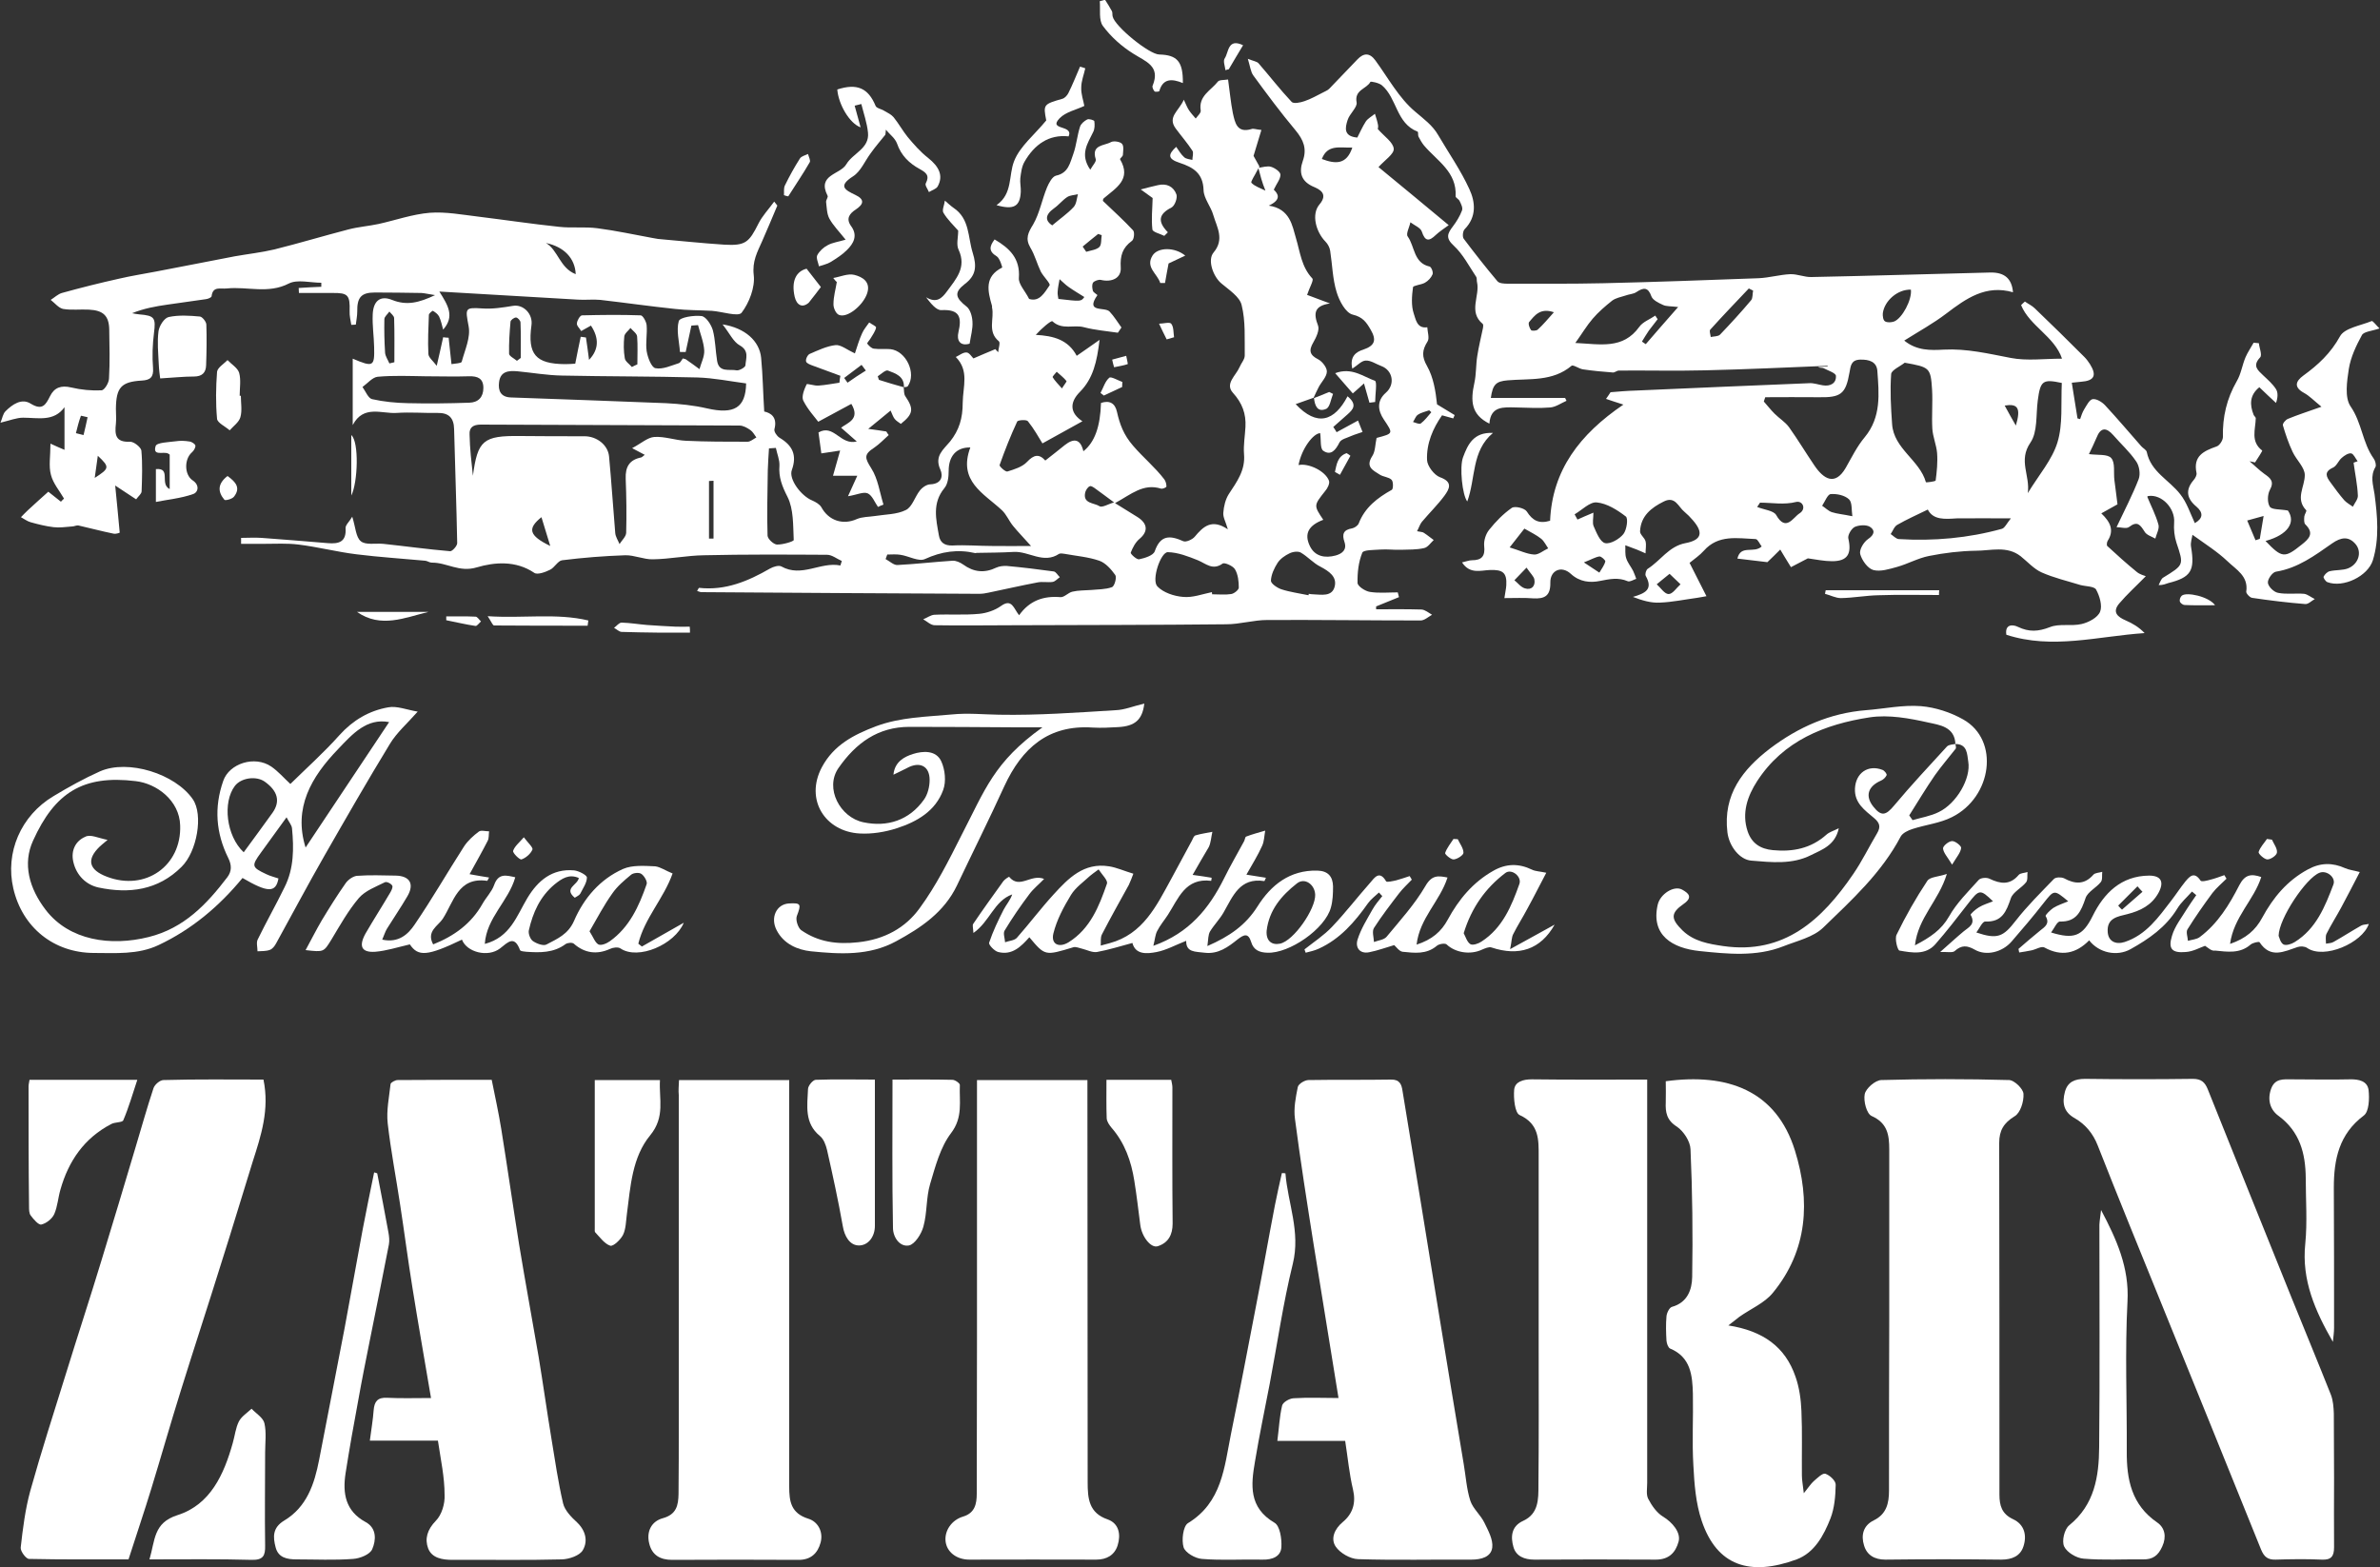
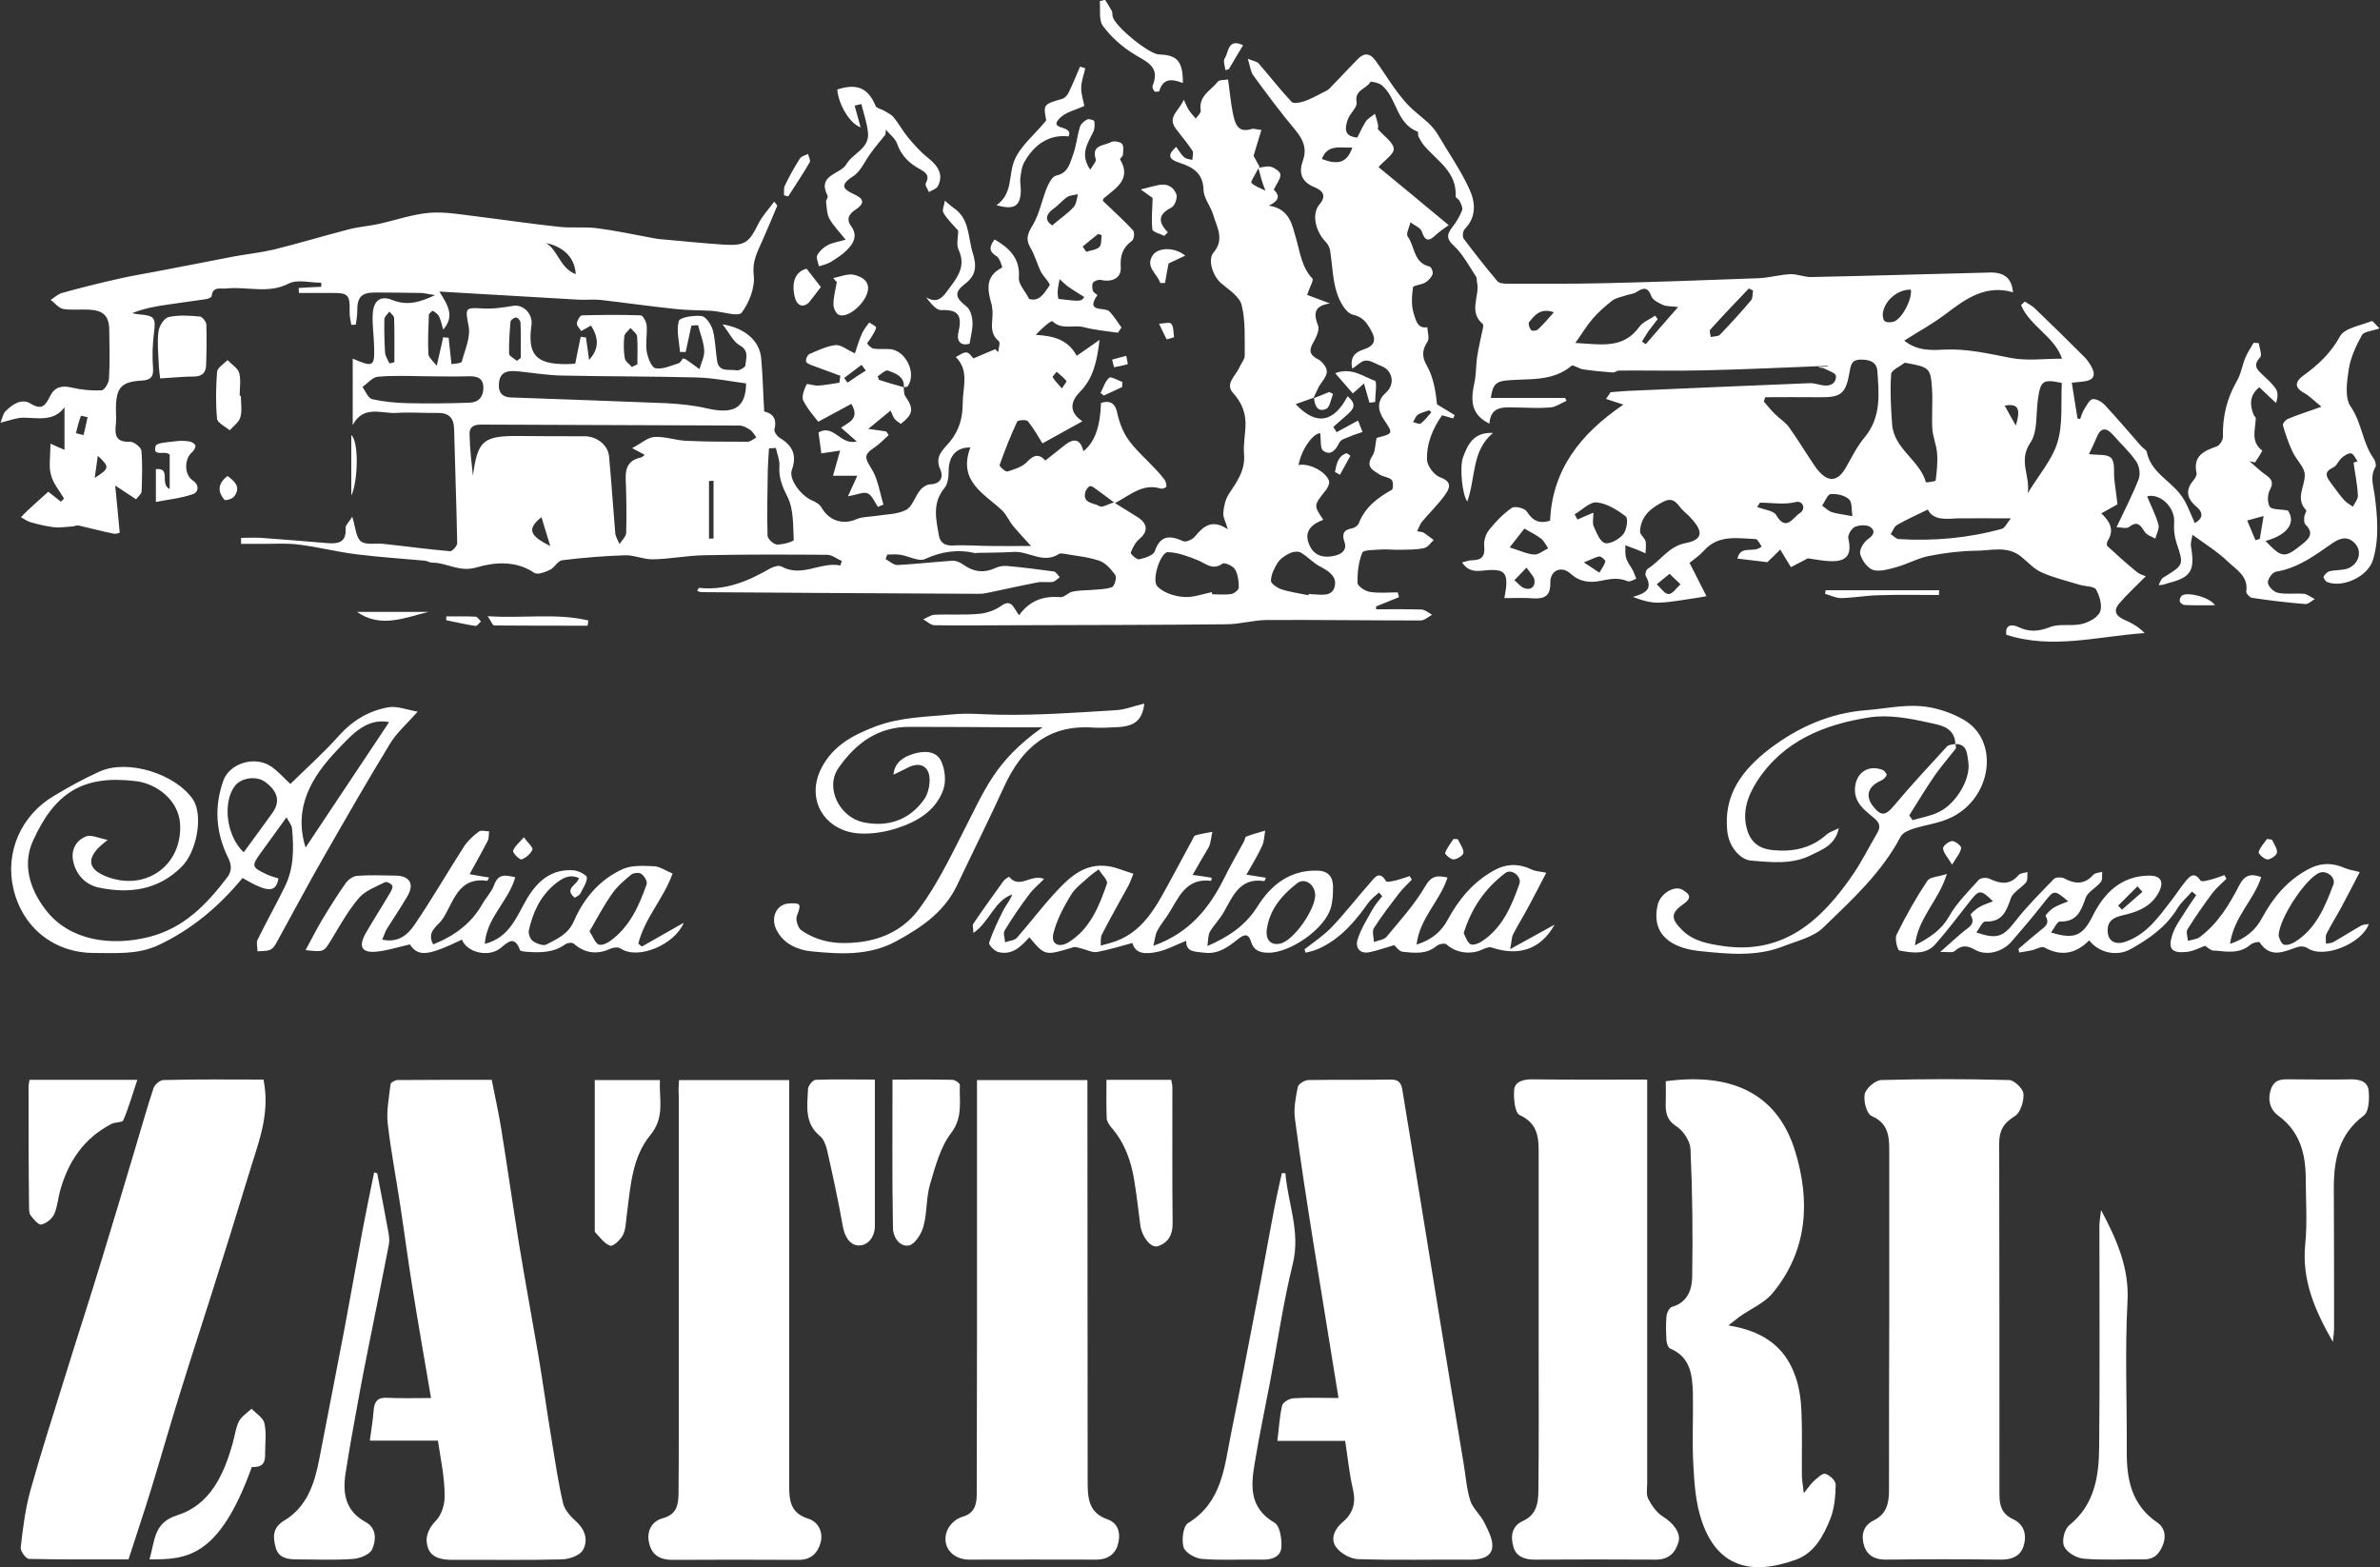
<svg xmlns="http://www.w3.org/2000/svg" version="1.1" id="Livello_1" x="0px" y="0px" viewBox="0 0 1000 658.5" style="enable-background:new 0 0 1000 658.5;" xml:space="preserve">
  <rect x="0" y="0" width="1000" height="658.5" fill="#333333" stroke="none" />
  <style type="text/css">
	.st0{fill:#FFFFFF;}
</style>
  <g>
    <g>
      <path class="st0" d="M102.4,358.1c4.2-5.8,8.2-11.1,12.1-16.6c3.4-4.8,2.2-9.2-3.3-13.1c-3.6-2.5-9.9-1.6-12.5,1.8    C93.5,337,95,351.2,102.4,358.1 M128.4,356.1c11.6-17.4,23.4-35.1,35.1-52.7c-9.4-1.8-15.4,5-21.4,11.3    C130.7,326.5,123.2,339.5,128.4,356.1 M45.2,352.9c-2,1.7-2.7,2.2-3.3,2.8c-5.7,5.5-4.6,9.8,3.1,12.7c16.1,6.1,31.3-4.6,30.7-21.6    c-0.3-10.5-9.9-17.6-18.7-18.6c-22.2-2.7-34,4.9-43.1,25c-4.5,9.8-1.6,20.1,5.3,29.1c9.9,12.9,27.3,15.4,43.3,11.4    c14.8-3.7,24.3-13.7,33-25.1c1.9-2.5,1.9-5.1,0.4-8.1c-5.2-10.5-6-21.3-2.1-32.4c2.5-7.3,13.2-10.8,20.2-6c2.9,2,5.3,4.8,8,7.3    c6.6-6.5,14.1-13.2,20.7-20.6c5.6-6.2,12.4-10.2,20.4-11.6c3.6-0.7,7.7,1,12.4,1.8c-4.5,5.1-8.9,8.9-11.7,13.6    c-9.4,15.4-18.4,31.1-27.4,46.8c-7,12.2-13.6,24.7-20.4,37c-0.6,1.1-1.5,2.3-2.6,2.7c-1.6,0.6-3.5,0.5-5.2,0.6    c0-1.7-0.6-3.7,0.1-5c3.6-7.4,7.7-14.6,11.3-22c3.9-7.8,3.9-16.2,3.1-24.6c-0.1-1.4-1.3-2.7-2.3-4.7c-4,5.5-7.4,10.2-10.8,14.9    c-4,5.5-3.9,6.1,2.3,9c1.6,0.8,3.4,1.2,5.1,1.8c-1.1,6.1-4.5,6-15.1-0.2c-9.8,11.9-21.3,21.6-35.3,28.2    c-8.7,4.1-18.1,3.3-27.3,3.3c-16.7-0.1-29.9-10.7-33.7-27.1c-3.5-15,3.1-30.6,16.9-38.8c6.3-3.8,12.8-7.4,19.5-10.4    c11.8-5.2,31.6,1,39,11.7c4.5,6.5,1.8,22-4.7,28.4c-9.9,9.9-22.1,11.4-34.9,8.7c-5.1-1.1-9.3-5-10.6-10.8c-1.1-4.8,1-8.8,5-10.5    C37.9,350.4,41.2,352.1,45.2,352.9" />
      <path class="st0" d="M890,380.5c0.5,0.6,1,1.2,1.6,1.7c2.9-2.5,5.7-5,8.6-7.5c-0.7-0.7-1.4-1.5-2.1-2.3    C895.4,375.1,892.7,377.8,890,380.5 M957.4,393.2c0.3,0.6,0.7,2.8,2,3.6c1.1,0.6,3.4-0.1,4.8-1c9-5.6,12.7-14.9,16.2-24.1    c1.2-3-2.8-6.2-5.8-5C969,368.8,957.5,385.9,957.4,393.2 M926.5,397.4c-2.1,0.7-5,2.4-8.1,2.6c-5.8,0.5-7.5-1.3-5.8-6.8    c1.2-4.1,4.1-7.7,6.4-11.5c1.2-1.9,2.5-3.7,3.8-5.6c-0.6-0.5-1.2-1-1.8-1.5c-2.1,2.4-4.6,4.5-6.2,7.2c-4.8,7.8-11.9,12.7-19.6,17    c-5.7,3.2-13.3,1.6-17.4-3.7c-5.5,5.6-11.7,6.9-18.8,3c-1.2-0.7-3.5,0.8-5.4,1.2c-1.7,0.4-3.5,0.6-5.2,0.9c-0.1-0.5-0.2-1-0.3-1.5    c3-2.6,6-5.2,9.1-7.7c2-1.6,4.2-2.9,2.3-6.1c-0.2-0.4,1.9-2.5,3.2-3.4c1.9-1.2,4.2-1.9,6.3-2.8c-6-5-5.9-4.9-10.4,0.8    c-4.3,5.5-8.8,10.8-13.4,16.1c-3.9,4.5-10.7,6.2-15.5,3.4c-3.2-1.8-5.5-2-8.4,0.6c-0.9,0.8-3,0.3-6.1,0.4c4.2-3.7,7-6.3,9.9-8.7    c2.2-1.8,5.1-3,2.9-6.9c-0.2-0.3,2.1-2.4,3.5-3.2c1.8-1.1,3.9-1.7,5.9-2.5c-5.4-5.2-5.8-5.1-10.5,1c-4.5,5.8-8.9,11.5-13.7,17    c-4.1,4.7-9.9,3.6-15.1,2.7c-0.8-0.1-2.1-5-1.2-6.7c3.8-7.8,8.1-15.4,12.9-22.6c1.1-1.7,4.8-1.7,8.2-2.9    c-3.4,11.3-12.1,18.3-13.4,30c6.5-3.4,11.1-6.5,14.3-12.1c3.2-5.7,8.1-10.5,12.5-15.4c0.8-0.9,3.3-1.1,4.5-0.5    c4.6,2.2,8.6,2.8,12.3-1.6c0.7-0.8,2.5-0.8,3.7-1.2c-0.2,1.5,0.2,3.3-0.6,4.3c-1.9,2.4-5.5,4.1-6.4,6.7    c-1.9,5.5-3.6,10.1-10.8,9.8c-1.2,0-2.4,2.9-3.7,4.6c8.9,3,11.3,1.8,16.5-4.9c4.9-6.3,10.6-11.9,16.1-17.6    c0.8-0.8,3.1-0.8,4.2-0.3c4.6,2.5,8.6,2.8,12.4-1.5c0.7-0.8,2.5-0.8,3.7-1.2c-0.2,1.4,0.2,3.3-0.6,4.3c-1.9,2.4-5.5,4.1-6.4,6.7    c-1.9,5.5-3.7,10.1-10.8,9.9c-1.2,0-2.4,2.9-3.7,4.6c9.5,2.9,13.2,1.7,17.5-7c4.7-9.5,11.9-16.8,23.7-16.9c5.1,0,6.4,2.7,3.9,7.3    c-2.9,5.2-7.6,7.5-13.1,8.9c-4,1-8.7,1.6-8.2,7.6c0.3,3.8,3.3,5.3,7.1,4.1c9.1-3,14.2-10.4,19.6-17.4c2-2.6,3.8-5.4,5.9-8    c1.9-2.3,3.8-4.3,6.4-0.4c0.4,0.6,2.8,0,4.2-0.4c2-0.5,3.8-1.2,5.8-1.9c0.3,0.5,0.6,1,0.9,1.5c-2,2-4.2,3.8-5.9,6    c-3.7,5-7.2,10-10.5,15.3c-0.7,1.1,0.1,3.2,0.2,4.8c1.7-0.5,3.7-0.6,5-1.6c7.6-5.7,12.4-13.6,16.6-21.8c2.3-4.4,4.9-4.9,9.2-3.4    c-3,9.6-11.6,16.8-13.1,28.1c6.7-2.3,10.7-5.8,13.5-11c4.6-8.5,10.5-15.6,19.2-20.3c5.3-2.9,10.4-2.9,15.7-0.5    c1.6,0.7,3.5,0.9,6.1,1.6c-2.7,5.2-5.2,10.1-7.8,14.9c-2,3.7-4.3,7.3-6.2,11.1c-0.5,1.1-0.2,2.7-0.2,4.1c1.1-0.2,2.4-0.2,3.3-0.8    c3.9-2.2,7.6-4.6,11.5-6.8c0.9-0.5,2-0.4,3.2-0.7c-2.7,8-18.8,15-25.9,10.1c-1-0.7-2.8-0.8-4-0.4c-5.7,1.9-11.4,5-16-2    c-0.2-0.4-2.9,0.2-3.8,1c-4.5,3.9-9.8,3-14.9,2.5C929.2,399.7,927.9,398.3,926.5,397.4" />
      <path class="st0" d="M532.2,391.1c-0.3,4.2,2.1,6.1,5.6,5.4c5.8-1.2,15-14.6,14.8-20.6c-0.2-4.4-4.5-7.3-7.7-4.7    C538.4,376.3,533.2,382.4,532.2,391.1 M461.6,365.3c-1.9,1.4-2.8,2-3.6,2.7c-2.8,2.6-6.1,4.9-8,8c-3.1,5.1-6,10.5-7.4,16.2    c-1.1,4.5,2.3,6.2,6.4,3.7c9.1-5.7,12.8-15.1,16.1-24.6C465.6,369.9,463,367.5,461.6,365.3 M501.1,367.6c3.6,0.5,5.8,0.8,8,1.2    c-0.1,1-0.2,1.3-0.2,1.3c-10.9-1.4-13.8,7.5-18.2,14.3c-1.5,2.3-3.3,4.4-4.5,6.8c-0.8,1.5-0.9,3.4-1.6,6.2    c15.1-5.4,23.4-15.7,29.7-28.3c2.6-5.3,5.6-10.4,8.4-15.6c0.4-0.7,0.4-1.8,0.9-2c2.6-1,5.3-1.7,8-2.5c-0.4,2.1-0.4,4.5-1.3,6.4    c-1.8,4-4.1,7.7-6.6,12.1c3.2,0.5,5.6,0.9,8.2,1.3c-0.4,0.9-0.6,1.5-0.7,1.4c-10.3-1.6-13.2,6.4-17.1,13.2c-1.6,2.8-4,5.2-5.7,8    c-0.8,1.4-0.7,3.3-1.1,6.1c9.4-4.1,16.1-8.8,21.1-16.7c5.6-8.9,13.5-15.3,25.1-15c4.5,0.1,6.5,2.5,6.6,6.6c0,3-0.1,6.1-0.9,8.9    c-2.4,9-17.5,19.4-26.7,19c-3.3-0.1-5.8-1.1-6.8-4.5c-1.2-3.9-3-3.2-5.7-1.1c-4,3.2-8.1,6.3-13.9,5.6c-3.9-0.5-7.8-0.1-7.7-5    c-4.4,1.7-8.3,3.9-12.4,4.7c-4.1,0.8-8.9,1.2-10.2-3.8c-5.2,1.4-10,2.9-14.9,3.8c-2,0.3-4.2-0.9-6.3-1.4c-1.2-0.3-2.6-0.9-3.6-0.6    c-11.9,3.6-11.9,3.7-18.5-4.2c-3.5,3.9-7.2,7.7-13.1,6.2c-1.6-0.4-4.1-3.1-3.8-3.9c1.6-4.8,3.8-9.4,6.1-13.9    c1.1-2.1,2.8-4,3.6-6.4c-7.6,2.7-9.4,11.4-16.3,16.2c-0.1-2-0.5-3.2-0.1-3.8c4.1-6.1,8.4-12,12.7-18c0.6-0.8,2.4-1.9,2.4-1.8    c4.4,5.4,9.2-1.4,14.7,0.9c-2.3,2.4-4.5,4.1-6.2,6.4c-3.7,4.9-7.2,10-10.4,15.3c-0.7,1.1,0.1,3.2,0.2,4.9c1.6-0.6,3.8-0.7,4.9-1.8    c5.3-6,10.1-12.4,15.5-18.3c6.2-6.8,12.7-13.5,23.3-11.8c3.2,0.5,6.2,1.9,10.2,3.1c-0.6,1.6-1.2,3.2-1.9,4.7    c-3.8,6.9-7.7,13.8-11.3,20.8c-0.7,1.3-0.4,3.1-0.5,4.7c1.2-0.3,2.5-0.7,3.7-1c14.1-3.8,19.7-15.7,25.9-27    c2.9-5.3,5.8-10.7,8.7-16.1c0.4-0.8,0.8-2,1.5-2.2c2.3-0.7,4.7-1,7.1-1.5c-0.5,2.1-0.6,4.5-1.5,6.4    C505.8,359.5,503.5,363.3,501.1,367.6" />
      <path class="st0" d="M821.6,312.6c-0.3-7.3-6.8-8-11.3-9c-8-1.8-16.7-3.4-24.7-2.2c-18.9,2.9-36.3,9.8-47.3,26.8    c-4,6.2-6.6,13.3-4,21.1c1.7,5,5.3,7.4,10.6,7.9c8.4,0.8,16-0.7,22.5-6.5c1.2-1.1,3-1.6,5.2-2.7c-1.5,7.2-7.1,9-11.7,11.3    c-7.9,4-16.6,3-25.1,2.3c-4.9-0.4-9.3-6.1-10-11.9c-1.9-15.8,6.4-26.4,17.9-35.2c11.9-9,25.2-14.9,40.3-16.1    c7.7-0.6,15.5-2.3,23.1-1.7c6.1,0.5,12.5,2.6,17.8,5.6c15.4,8.7,12.1,32.6-4.7,41c-5.1,2.6-11.1,3.2-16.6,5    c-1.9,0.6-4.2,1.7-5,3.2c-8,15.2-20.5,26.6-32.5,38.2c-4.2,4.1-11,5.6-16.8,7.9c-11.4,4.5-23.5,3.2-35.2,2    c-11.4-1.2-20.5-6.6-17.6-19.4c1-4.6,6.9-8.3,10.3-6.4c2.7,1.5,4.6,3.2,0.6,6c-5.6,3.9-5.4,6.3-0.4,11.2c4.8,4.6,11,5.6,17,6.5    c25.7,3.7,41.6-11.1,54.7-30.3c3.7-5.4,6.6-11.4,10-17.1c1.6-2.7,1.1-4.4-1.3-6.4c-3.9-3.3-8.3-6.3-8-12.4    c0.3-6.5,5.5-10.2,11.6-7.8c0.8,0.3,1.9,1.7,1.7,2.2c-0.4,0.9-1.4,1.9-2.4,2.3c-5.5,2.4-6.7,6.5-3.2,10.9c3.4,4.3,5.3,3.7,8.8-0.5    c7.1-8.5,14.7-16.6,22.2-24.8C819,312.8,820.6,312.8,821.6,312.6c0.1,0.6,0.4,1.6,0.1,2c-2.9,3.7-6,7.3-8.7,11.1    c-3.8,5.5-7.2,11.2-10.8,16.9c0.5,0.7,0.9,1.3,1.4,2c3.7-1.1,7.6-1.7,11-3.4c7.5-3.6,13.6-14.2,12.4-21.2    C826.5,317,826.7,312.6,821.6,312.6" />
      <path class="st0" d="M247.7,391.3c1.6,2.5,2.3,4.7,3.7,5.5c1.1,0.6,3.4-0.3,4.8-1.3c8.3-5.9,12.3-14.8,15.5-24    c0.4-1.1-1-3.5-2.2-4.3c-0.9-0.7-3.3-0.5-4.3,0.3c-2.9,2.4-5.9,4.9-8,8C253.7,380.4,250.9,385.8,247.7,391.3 M282.6,367    c-3.7,10.5-11.8,18.8-14.4,29.5c0.5,0.4,1,0.8,1.5,1.2c5.6-3.2,11.1-6.3,17.6-10c-3.8,9.2-19.2,15.8-26.6,10.8    c-1-0.7-3.2-0.4-4.4,0.2c-5.5,2.5-10.7,1.8-15.2-2.2c-0.7-0.6-2.7-0.4-3.5,0.2c-5,3.7-10.7,3.6-16.5,3.2c-0.9-0.1-2.4-0.2-2.6-0.7    c-2.4-6.4-5.1-3.3-8.4-0.7c-5.1,3.9-14,1.6-16-3.7c-14.6,7-18.4,7.2-21.9,2c-5.2,1.2-9.8,2.7-14.5,3.1c-5.8,0.4-7.1-2.3-4.1-7.7    c3.3-5.7,6.9-11.3,10.2-16.9c0.6-1,1.4-2.5,1-3.2c-0.5-0.9-2.4-1.8-3.1-1.4c-3.8,1.9-8.2,3.5-10.9,6.6    c-4.5,5.3-7.9,11.4-11.5,17.4c-3.3,5.3-3.1,5.4-10.9,4.5c2.4-4.4,4.5-8.6,6.8-12.5c3.2-5.3,6.5-10.6,10.1-15.7c1-1.4,3-2.8,4.6-3    c5.4-0.4,10.8-0.2,16.3-0.1c6.1,0.1,8,3.6,4.9,8.8c-2.7,4.6-5.7,9-8.5,13.5c-0.8,1.3-1.2,2.8-2,4.6c6.9,1.5,10.9-2.3,13.6-6.3    c7.3-10.7,13.8-22,20.8-32.9c1.6-2.4,3.9-4.5,6.2-6.2c0.9-0.7,2.8-0.1,4.3-0.1c-0.2,1.3,0,2.9-0.6,4c-2.3,4.5-4.8,8.9-7.6,14    c3.3,0.6,5.6,1,8.2,1.4c-0.5,0.9-0.7,1.4-0.8,1.4c-12.3-1.8-14.1,9-18.7,16c-1.9,2.9-7,5.2-4,10.7c8.8-3.5,16-8.7,20.7-17    c1.5-2.7,3.9-5.1,4.9-7.9c1.8-5.2,5.2-4.1,8.9-3.3c-2.8,10-12.1,17-12.8,28c10.7-2.8,13.4-11.8,17.9-19.3    c4.4-7.3,10.4-12.4,19.6-11.6c2,0.2,5.4,2,5.4,3c0,2.2-1.7,4.6-2.8,6.8c-0.4,0.7-1.4,1.1-2.3,1.7c-4.8-4,1.2-5.3,1.7-8.3    c-4.1-1.8-7.1,0.2-10.2,2.7c-6.1,5.1-9.1,11.8-10.8,19.3c-0.3,1.4,0.6,3.7,1.7,4.5c1.6,1.1,4.5,2.2,5.8,1.4    c4.5-2.4,9-4.2,11.5-9.9c4.1-9.5,10.9-17.5,20.6-21.8c3.9-1.7,9-1.3,13.5-1.1C277.6,364.3,279.8,365.9,282.6,367" />
      <path class="st0" d="M480.8,295.6c-0.8,6.9-4,9.5-10.9,9.9c-3.5,0.2-7.1,0.4-10.7,0.2c-18.7-1.3-29.8,8.6-37.2,24.6    c-6.4,14-13.3,27.8-19.9,41.7c-5.4,11.3-15.1,17.8-25.6,23.5c-11.4,6.2-23.7,5.4-35.8,4.2c-5.5-0.6-11.4-3-14.4-8.9    c-2.7-5.2-0.1-10.9,5.2-11.2c5.1-0.3,5.2,0.3,3.3,5.3c-0.6,1.6,0.5,4.9,1.8,5.9c7.2,5,15,6.1,24,5.1c11-1.2,19.8-6,25.8-14.3    c6.9-9.4,12.2-20,17.5-30.5c10.1-19.5,13.7-30.9,34.1-45.5c-4.6,0-7.8,0-11,0c-15-0.1-30-0.2-44.9-0.2c-13.2,0-22.5,6.8-29.8,17.3    c-5.9,8.5,0.7,20.8,10.5,22.8c10,2.1,19.2-0.8,25.4-9.5c1.6-2.2,2.4-5.5,2.4-8.3c0-5.9-4.2-7.9-9.5-5c-1.7,0.9-3.5,1.7-5.7,2.8    c0.5-5.5,4.7-7.6,8.2-8.7c4.1-1.3,9.7-1.7,11.9,3.1c1.6,3.5,2.1,8.5,0.8,12c-3.2,8.9-11.1,13.4-19.5,16.1    c-4.9,1.6-10.5,2.5-15.6,2.2c-14.5-0.8-23.1-14.2-15.9-27.8c5-9.4,13.4-13.7,22.9-17.3c10.3-3.8,20.9-3.9,31.6-4.9    c6.9-0.7,13.3,0,20,0.1c16.3,0.3,32.6-0.9,48.9-1.9C472.4,298.3,476.2,296.7,480.8,295.6" />
      <path class="st0" d="M615,392.1c0.8,1.5,1.4,3.7,2.8,4.6c1,0.6,3.4-0.2,4.7-1.1c8.8-5.7,12.6-14.9,15.9-24.2    c1.1-3.1-3.3-6.6-5.9-4.6C624.2,373.1,618.3,381.3,615,392.1 M608.2,368.7c-3.2,10-11.7,17-13,28.2c6.5-2.1,10.4-5.5,13.1-10.5    c4.6-8.5,10.6-15.7,19.1-20.5c5.4-3.1,10.7-3.2,16.3-0.5c1.4,0.7,3.2,0.7,6,1.3c-2.8,5.3-5.3,10.3-8,15.2c-1.9,3.6-4.1,7-5.9,10.6    c-0.7,1.3-0.6,3-1.3,6.3c7.2-4,13-7.1,18.7-10.3c-5.9,10.5-15.1,13.4-26.5,9.6c-1.1-0.4-2.8,0.4-4,0.9c-4.9,2.3-11.2,1.3-14.9-2.2    c-0.7-0.6-3.2-0.2-4.1,0.6c-4.4,3.7-9.4,3-14.4,2.5c-1.4-0.2-2.7-2.1-3.5-2.8c-3.5,1-6.9,2.3-10.5,3c-4.1,0.8-5.9-2.1-4.9-5.3    c1.4-4.5,4-8.6,6.3-12.7c1.1-2,2.7-3.8,4.1-5.6c-0.5-0.5-1-1-1.4-1.5c-1.6,1.5-3.4,2.8-4.6,4.5c-5.6,7.9-11.7,15-20.7,19.1    c-1.7,0.8-3.6,1.2-5.5,1.7c-0.2-0.5-0.3-0.9-0.5-1.4c3.9-3.1,8.2-5.9,11.6-9.5c5.6-5.9,10.6-12.4,16-18.5c1.8-2.1,3.9-5.4,6.7-0.6    c0.3,0.5,2.8-0.1,4.2-0.4c1.9-0.5,3.8-1.2,5.7-1.8c0.3,0.5,0.6,1,0.9,1.5c-1.8,1.9-3.8,3.7-5.4,5.8c-3.6,4.7-7.3,9.5-10.5,14.5    c-0.9,1.4-0.1,3.9,0,5.9c1.8-0.7,4.2-0.9,5.3-2.2c5.7-6.9,11.8-13.6,16.3-21.3C601.6,367.6,604.2,367.9,608.2,368.7" />
      <path class="st0" d="M220.1,351.8c1.7,2.3,4,4.3,3.6,5.2c-0.8,1.8-2.8,3.5-4.6,4.1c-0.8,0.2-3.8-2.8-3.5-3.6    C216.2,355.6,218.1,354.1,220.1,351.8" />
      <path class="st0" d="M612.5,352.6c0.9,1.9,2.4,3.8,2.4,5.7c0,1-2.6,2.7-4.1,2.8c-1.2,0.1-3.8-2.2-3.6-2.7c0.7-2.1,2.3-4,3.5-5.9    C611.2,352.5,611.8,352.6,612.5,352.6" />
      <path class="st0" d="M820.2,363.3c-1.9-3.2-3.6-4.9-3.8-6.8c-0.1-1,2.4-3.1,3.8-3.1c1.3-0.1,4,2.1,3.8,2.9    C823.8,358.2,822.2,360,820.2,363.3" />
      <path class="st0" d="M954.6,352.8c0.8,1.8,2.3,3.7,2.1,5.4c-0.1,1.2-2.6,2.9-4,2.9c-1.3,0-3.9-2.4-3.7-3.1c0.6-2,2.3-3.7,3.5-5.5    C953.2,352.6,953.9,352.7,954.6,352.8" />
-       <path class="st0" d="M980.7,621.2c0,9.6-0.1,19.3,0,28.9c0,3.8-1.2,5.4-5.2,5.2c-6.4-0.3-12.8-0.2-19.3,0    c-3.3,0.1-4.9-1.1-6.2-4.3c-14-34.8-28.2-69.6-42.3-104.4c-8.8-21.7-17.7-43.4-26.3-65.3c-2-5.1-5.2-8.9-9.7-11.5    c-4.7-2.6-5.3-6.5-4.1-11c1.1-4.2,4.1-5.5,8.5-5.5c15.1,0.2,30.2,0.2,45.3,0c3.5,0,5,1.4,6.2,4.3c11.7,29.3,23.5,58.5,35.3,87.8    c5.5,13.6,11.1,27.1,16.5,40.7c0.9,2.4,1.1,5.2,1.2,7.8C980.7,603.1,980.6,612.2,980.7,621.2L980.7,621.2z" />
      <path class="st0" d="M184,605.3h-28.6c0.6-4.7,1.3-8.7,1.6-12.8c0.3-3.7,1.7-5.4,5.6-5.2c6,0.3,12,0.1,18.5,0.1    c-2.7-16-5.4-31.2-7.8-46.3c-1.9-11.7-3.4-23.4-5.2-35.1c-1.7-11.3-3.9-22.6-5.2-34c-0.6-5.4,0.6-11,1.2-16.5    c0.1-0.7,1.9-1.7,3-1.7c13-0.1,26-0.1,39.5-0.1c1.4,7,2.9,13.8,4,20.6c2.6,16.1,4.9,32.3,7.5,48.5c2.6,15.8,5.5,31.5,8.2,47.2    c1.9,11.5,3.5,23,5.4,34.5c1.5,9.1,2.8,18.2,4.9,27.2c0.7,2.9,3.4,5.7,5.8,7.9c3.7,3.5,4.7,7.9,2.5,11.7c-1.3,2.3-5.7,3.8-8.8,3.9    c-15.3,0.4-30.6,0.1-45.9,0.2c-4.3,0-8.7-0.7-10.3-4.8c-1.5-4-0.4-7.9,3.2-11.6c2.5-2.5,3.9-7.2,3.7-10.9    C186.8,620.6,185.2,613.4,184,605.3" />
      <path class="st0" d="M565.2,605.4h-28.5c0.7-5.3,0.9-10.2,2-14.8c0.3-1.4,3-3,4.8-3.1c6.2-0.4,12.4-0.1,18.9-0.1    c-3.5-21.8-7-43-10.4-64.2c-2.8-17.7-5.6-35.4-7.9-53.1c-0.6-4.4,0.3-9,1.2-13.4c0.3-1.3,2.9-2.9,4.5-2.9c11.5-0.2,23,0,34.6-0.2    c3.7-0.1,4.5,2,4.9,4.8c2.5,15.2,5,30.5,7.5,45.7c2.6,16,5.2,32,7.8,48c3.4,21,6.9,42,10.4,63c0.9,5.2,1.2,10.6,2.8,15.5    c1.1,3.3,4.3,5.9,5.9,9.2c1.6,3.3,3.7,7.1,3.3,10.4c-0.5,4-4.6,5.1-8.8,5.1c-15.9-0.1-31.7,0.3-47.6-0.2c-3.3-0.1-7.6-2.6-9.4-5.3    c-2.2-3.3-0.5-7.4,3-10.3c4.2-3.5,5.6-8,4.3-13.6C566.9,619.2,566.3,612.4,565.2,605.4" />
      <path class="st0" d="M110.7,453.6c2.6,12.6-1,23.5-4.5,34.4c-4.4,14.1-8.6,28.2-13.1,42.3c-5.6,18-11.5,35.9-17.1,53.9    c-4.3,13.7-8.2,27.5-12.4,41.2c-3,9.8-6.3,19.5-9.6,29.8c-13.9,0-27.9,0.1-41.8-0.2c-1.3,0-3.7-3.3-3.5-4.8c0.9-8,1.9-16,4-23.7    c4.6-16.5,9.9-32.9,15-49.3c4.9-15.9,10.1-31.7,14.9-47.5c4.9-15.9,9.6-31.8,14.4-47.8c2.5-8.3,4.8-16.6,7.5-24.7    c0.5-1.5,2.7-3.4,4.2-3.4C82.7,453.4,96.7,453.6,110.7,453.6" />
      <path class="st0" d="M793.8,553.8c0-23.6,0-47.2,0-70.8c0-6.1-0.7-11.1-7.4-14.1c-2.1-0.9-3.5-6.3-2.9-9.2    c0.5-2.4,4.4-5.8,6.9-5.9c17.9-0.5,35.9-0.5,53.8,0c2.2,0.1,5.9,3.7,6,5.8c0.2,3.2-1.3,8-3.7,9.4c-4.6,2.8-6.5,6-6.5,11.2    c0.1,49.3,0.1,98.5,0.1,147.8c0,4.6,1,8.1,5.7,10.3c4.8,2.2,5.9,6.8,4.4,11.4c-1.3,4.1-4.8,5.6-9.3,5.6c-16.2-0.2-32.5-0.2-48.7,0    c-4.6,0-7.8-1.9-9-6c-1.3-4.2-0.4-8.3,4.1-10.5c5.3-2.6,6.4-7.1,6.4-12.5C793.7,602.2,793.7,578,793.8,553.8L793.8,553.8z" />
      <path class="st0" d="M410.5,453.8h46.4c0,2.7,0,5.1,0,7.5c0,53.8,0.1,107.7,0.1,161.5c0,6.8,0.5,12.9,8.4,15.6    c4.8,1.7,5.6,6.4,4.2,10.9c-1.3,4.1-4.6,6-9,6c-17.8-0.1-35.5,0-53.3,0c-5.4,0-9.5-3.2-10-7.7c-0.5-4.5,2.6-9,7.4-10.4    c4.9-1.5,5.7-5.3,5.7-9.6c0-22.1,0.1-44.2,0.1-66.3c0-33.6,0-67.3,0-100.9V453.8z" />
      <path class="st0" d="M285.3,453.8h46.3v6.6c0,54.7,0,109.5,0,164.2c0,6.2,0.7,11.2,8,13.5c4,1.2,6.4,5.4,5.2,10    c-1.2,4.5-4.1,7.3-9.2,7.3c-17.7-0.1-35.5-0.1-53.2,0c-4.9,0-8.4-1.9-9.6-6.8c-1.3-5.1,0.9-9.4,5.7-10.7c5.8-1.6,6.5-5.5,6.6-10.2    c0.1-9.6,0.1-19.3,0.1-28.9c0-46.2,0-92.5,0-138.7C285,458.2,285.2,456.3,285.3,453.8" />
      <path class="st0" d="M692.1,453.6v7.4c0,54,0,108,0,162c0,2.3-0.5,4.9,0.4,6.7c1.5,2.9,3.6,5.9,6.2,7.5c4,2.4,7.6,6.7,6.6,10.5    c-1.3,4.7-4.1,7.6-9.6,7.6c-17-0.1-34-0.1-51,0c-4.2,0-7.7-1.4-8.8-5.3c-1.2-4.2-1-8.7,4.1-11c6.5-3,6.4-9.1,6.4-14.9    c0.2-19.3,0.1-38.5,0.1-57.8c0-26.8,0-53.6,0-80.4c0-6.9,0.3-13.6-8-17.4c-2-0.9-2.6-7-2.3-10.6c0.3-3.4,3.7-4.4,7.4-4.4    C659.4,453.7,675.2,453.6,692.1,453.6" />
      <path class="st0" d="M726.2,556.9c14.6,2.3,23.9,9,28.2,21.5c1.6,4.5,2.3,9.6,2.5,14.4c0.4,9,0.1,18.1,0.2,27.2    c0,1.9,0.4,3.8,0.8,7.4c2.1-2.6,3-4,4.1-5c1.5-1.3,3.7-3.5,4.9-3.2c1.9,0.6,4.5,3,4.4,4.7c-0.1,4.7-0.5,9.7-2.2,14.1    c-2.8,7.1-6.7,14.4-14.2,17.2c-19.6,7.2-33.5,2.8-39.9-16.2c-2.5-7.4-3.1-15.5-3.5-23.3c-0.6-10,0-20-0.2-30    c-0.2-7.8-0.9-15.5-9.6-19.1c-0.8-0.4-1.4-2.1-1.5-3.3c-0.2-3.4-0.3-6.8,0-10.2c0.1-1.4,1.2-3.7,2.3-4c6.5-1.8,8.4-7.2,8.5-12.5    c0.3-17.9,0.1-35.8-0.7-53.7c-0.1-3.3-2.9-7.6-5.7-9.5c-4.3-2.7-4.9-6-4.7-10.3c0.1-3,0-5.9,0-8.8c25.7-3.5,46.4,3.7,54.3,29.2    c6.5,21,5.4,41.8-9.3,59.7c-3.5,4.3-9.3,6.7-14.1,10.1C729.7,554.1,728.6,555.1,726.2,556.9" />
      <path class="st0" d="M540.1,493c1,12.6,6.4,24.5,3.1,38c-4.1,16.6-6.5,33.6-9.7,50.4c-2.1,10.9-4.4,21.8-6.2,32.7    c-1.7,9.8-2.7,19.3,8.2,25.7c2.3,1.3,3.1,6.8,2.9,10.2c-0.2,4-3.8,5.4-7.9,5.3c-8.5-0.2-17,0.4-25.5-0.3c-2.8-0.2-7-2.6-7.7-4.9    c-0.9-3-0.2-8.8,1.8-10.1c14.3-8.7,15.3-23.4,18.1-37.4c3.7-18.2,7.2-36.5,10.7-54.7c2.7-13.8,5.1-27.7,7.8-41.6    c0.9-4.5,1.9-9,2.9-13.4C539.1,492.9,539.6,492.9,540.1,493" />
      <path class="st0" d="M158.5,493c1.6,8.3,3.2,16.5,4.7,24.8c0.3,1.7,0.5,3.4,0.2,5.1c-2.6,13.4-5.3,26.8-8,40.2    c-1.7,8.5-3.4,16.9-4.9,25.4c-1.9,10.1-3.7,20.3-5.3,30.5c-1.3,8.4-0.1,15.9,8.4,20.5c4.8,2.6,4.4,7.7,2.8,11.4    c-0.9,2.2-5.1,3.9-8,4.1c-7.9,0.6-15.8,0.2-23.8,0.2c-4,0-7.7-0.7-8.8-5.1c-1.1-4.2-1.4-8.2,3.6-11.2c9.5-5.7,12.7-15.3,14.7-25.6    c3.5-18.4,7.2-36.8,10.7-55.3c2.6-13.8,5-27.7,7.6-41.5c1.5-8,3.2-16,4.8-23.9C157.8,492.7,158.2,492.9,158.5,493" />
      <path class="st0" d="M882.8,508.4c6.5,12.3,11.9,24.2,11.1,38.5c-1.1,20.9-0.2,41.9-0.3,62.8c-0.1,11.9,2,22.6,12.8,30    c3.2,2.2,4,6,2.1,10.1c-1.7,3.8-4,5.5-8.1,5.4c-8.3-0.1-16.6,0.4-24.9-0.3c-3-0.2-7-2.6-8.2-5.1c-1.1-2.3,0.1-7.3,2.1-8.9    c10.7-8.7,12.5-20.5,12.6-32.9c0.3-31.1,0.1-62.2,0.1-93.4C882.2,512.6,882.6,510.5,882.8,508.4" />
      <path class="st0" d="M980.2,563.8c-7.4-12.9-13.2-25.9-11.6-41.2c0.9-9.1,0.2-18.5,0.2-27.7c-0.1-10.3-2.5-19.5-11.5-26.1    c-3.4-2.5-4.7-6.6-3.1-11.2c1.6-4.6,5.2-4.1,8.8-4.1c8.1,0,16.2,0.2,24.3,0c3.8-0.1,7.4,0.7,7.9,4.5c0.4,3.5,0.2,9.1-2,10.7    c-10.4,7.8-12.6,18.4-12.6,30.3c0.1,19.6,0.1,39.2,0.1,58.9C980.7,559.8,980.4,561.8,980.2,563.8" />
-       <path class="st0" d="M62.8,655.2c2.4-8,1.6-15.4,11.8-18.6c13.8-4.4,19.5-17.1,23.2-30.3c0.9-3.1,1.2-6.4,2.6-9.1    c1.1-2.1,3.5-3.6,5.3-5.3c1.9,2,4.9,3.8,5.4,6.1c0.9,3.9,0.3,8.2,0.3,12.4c0,13-0.2,26,0,39c0.1,4.2-0.8,6.1-5.6,6    C91.9,655,78,655.2,62.8,655.2" />
+       <path class="st0" d="M62.8,655.2c2.4-8,1.6-15.4,11.8-18.6c13.8-4.4,19.5-17.1,23.2-30.3c0.9-3.1,1.2-6.4,2.6-9.1    c1.1-2.1,3.5-3.6,5.3-5.3c1.9,2,4.9,3.8,5.4,6.1c0.9,3.9,0.3,8.2,0.3,12.4c0.1,4.2-0.8,6.1-5.6,6    C91.9,655,78,655.2,62.8,655.2" />
      <path class="st0" d="M12.4,453.7h45.3c-2,6-3.6,11.6-5.9,17c-0.4,1-3.5,0.7-5.1,1.6c-11.3,5.9-17.9,15.5-21.3,27.5    c-1,3.4-1.2,7.1-2.6,10.3c-0.9,2-3.3,3.9-5.4,4.4c-1.2,0.3-3.3-2.2-4.5-3.8c-0.7-0.9-0.7-2.5-0.7-3.8C12,490.1,12,473.2,12,456.5    C12,455.7,12.2,455,12.4,453.7" />
      <path class="st0" d="M375,453.6c9,0,17.1-0.1,25.2,0.1c1.1,0,3.2,1.5,3.1,2.2c-0.3,6.9,1.4,13.5-3.7,20.2    c-4.5,5.9-6.6,14-8.8,21.4c-1.7,5.7-1.2,12-2.8,17.8c-0.8,3.1-3.6,7.5-6.1,8c-3.9,0.7-6.7-3.5-6.7-7.4    C374.8,495.4,375,474.8,375,453.6" />
      <path class="st0" d="M367.6,453.6c0,21.1,0,41.3,0,61.5c0,4.5-2.8,8.2-6.7,8.2c-3.8,0-6.1-3.8-6.8-8.2    c-1.9-10.7-4.2-21.3-6.6-31.9c-0.5-2.1-1.4-4.6-3-5.9c-6.6-5.4-5.3-12.7-5-19.7c0-1.4,2-3.8,3.2-3.9    C350.8,453.4,358.9,453.6,367.6,453.6" />
      <path class="st0" d="M249.9,453.8h27.4c-0.5,7.9,2.3,15.4-4.1,23.2c-7.6,9.2-8.3,21.5-9.8,33.1c-0.4,3-0.4,6.2-1.6,8.7    c-1,2-4.1,5-5.4,4.6c-2.4-0.8-4.3-3.5-6.3-5.6c-0.3-0.3-0.2-1.1-0.2-1.7C249.9,495.6,249.9,475,249.9,453.8" />
      <path class="st0" d="M464.9,453.7h27.2c0.2,1.1,0.5,2.2,0.5,3.2c0,19.1-0.1,38.1,0.1,57.2c0,4.8-1.9,8.1-6.2,9.5    c-2.9,1-6.8-4-7.4-9c-0.8-6.2-1.5-12.3-2.5-18.5c-1.3-8.2-4-15.9-9.6-22.3c-0.9-1.1-1.9-2.5-2-3.9    C464.8,464.8,464.9,459.6,464.9,453.7" />
    </g>
    <g>
      <g>
        <path class="st0" d="M601.4,173.2c-0.3-0.3-0.6-0.5-0.9-0.8c-1.6,0.6-3.4,0.9-4.8,1.9c-0.9,0.6-1.3,2-2,3     c1.1,0.3,2.7,1.1,3.3,0.6C598.7,176.6,600,174.8,601.4,173.2 M41.1,191.5c-0.5,3.6-0.9,6.2-1.3,9.3     C46,196.8,46.2,196.3,41.1,191.5 M446.2,163.2c0.9-1.5,2.1-2.9,1.9-3.1c-1.2-1.5-2.7-2.6-4.1-3.9c-0.6,0.8-1.9,2-1.7,2.3     C443.2,160,444.6,161.4,446.2,163.2 M31.9,182c1.1,0.3,2.1,0.5,3.2,0.8c0.6-2.5,1.2-5,1.7-7.5c-1-0.2-2.8-0.7-2.8-0.6     C33.1,177.1,32.5,179.6,31.9,182 M454.9,103.6c0.5,0.7,1,1.5,1.5,2.2c1.9-0.6,4.2-0.8,5.5-2c1-1,0.7-3.3,1-5     c-0.5-0.2-1-0.3-1.5-0.5C459.2,100.1,457,101.8,454.9,103.6 M665.5,236.3c3.2,2.1,4.5,3,6.5,4.3c1-1.7,2.1-3.1,2.5-4.7     c0.1-0.5-1.7-2.2-2.5-2.1C670.2,234.1,668.6,235.1,665.5,236.3 M847,178.8c2.2-7.4,0.8-9.3-4.7-8.4     C843.9,173.3,845.4,176.1,847,178.8 M944.2,218.7c1.3,3.1,2.4,5.7,3.5,8.3c0.6-0.2,1.2-0.4,1.8-0.6c0.5-2.9,1-5.9,1.6-9.6     C948.6,217.5,947,217.9,944.2,218.7 M227.5,217.3c-6,4.8-5.3,7.7,3.7,12.1C229.7,224.5,228.7,221.1,227.5,217.3 M652.9,131.2     c-5.8-2-8.1,1.4-10.4,4.1c-0.5,0.6,0.1,2.5,0.8,3.4c0.3,0.4,2.3,0.3,2.8-0.2C648.4,136.4,650.3,134.1,652.9,131.2 M641.4,238.5     c-2.3,2.4-3.7,3.9-5.1,5.3c1.5,1.2,2.7,2.9,4.4,3.4c2.8,0.9,4.5-1,4-3.7C644.5,242.2,643.1,241,641.4,238.5 M555.4,66.8     c5.8,2.2,10.4,2.4,12.8-4.8C563,62.2,557.8,60.5,555.4,66.8 M299.8,202c-0.6,0-1.3,0.1-1.9,0.1v24.2c0.6,0,1.3,0,1.9,0V202z      M701.5,241.1c-2.4,1.9-3.9,3.2-5.4,4.4c1.7,1.5,3.3,4.1,5,4.1c1.7,0,3.3-2.6,5-4.1C704.7,244.2,703.5,243,701.5,241.1      M468.1,211.1c-3.7-2.7-5.6-4.2-7.6-5.6c-0.8-0.6-2-1.5-2.6-1.2c-0.8,0.3-1.6,1.5-1.9,2.5c-1.2,4.9,3.7,4.4,6,5.9     C463.1,213.4,465.8,211.7,468.1,211.1 M229.4,102.1c5.1,3,5.8,10.5,12.5,13.1C241.6,108.5,237,103.7,229.4,102.1 M444.7,125.6     c9.5,1.1,9.5,1.1,10.9-0.8c-2.2-1.4-4.6-2.8-6.7-4.3c-1.3-0.9-2.4-2.1-3.7-3.2c-0.3,1.7-0.7,3.5-0.8,5.2     C444.3,123.5,444.5,124.4,444.7,125.6 M442.1,94.7c3.3-2.8,6.5-5,9-7.7c1.2-1.3,1.3-3.5,1.8-5.4c-1.5,0.4-3.3,0.4-4.5,1.2     c-2,1.3-3.5,3.3-5.5,4.7C438.8,90.4,439.3,92.9,442.1,94.7 M265.5,154.2c0.8-0.4,1.5-0.8,2.3-1.1c0-3.9,0.2-7.9-0.1-11.7     c-0.1-1.3-1.8-2.4-2.8-3.6c-0.9,1.2-2.5,2.3-2.6,3.6c-0.3,3-0.3,6.1,0.2,9C262.6,151.8,264.4,152.9,265.5,154.2 M778.3,216.9     c-0.4-2.5,0-5.8-1.4-7.1c-1.8-1.7-5.1-2.4-7.7-2.2c-1.3,0.1-2.4,3.1-3.6,4.9c1.4,0.9,2.6,2.2,4.1,2.7     C771.9,215.9,774.4,216.1,778.3,216.9 M163.6,152.7c0.7-0.2,1.4-0.3,2.1-0.5c0-6.2,0.1-12.3-0.1-18.5c0-1-1.3-1.9-2-2.8     c-0.7,1.1-2.1,2.1-2.1,3.2c-0.1,4.7,0,9.4,0.3,14.1C161.9,149.7,163,151.2,163.6,152.7 M217.2,151.6c0.5-0.4,1.1-0.8,1.6-1.2     c0-5,0.1-9.9-0.1-14.9c0-0.8-1.2-2.1-1.9-2.1c-0.8,0-2.3,1.1-2.3,1.8c-0.4,4.4-0.7,8.9-0.6,13.4     C213.9,149.6,216,150.6,217.2,151.6 M738.3,213c2.9,1.2,6.9,1.5,8,3.4c4.1,7.2,7.1,1,9.8-0.7c3-1.9,1.3-5.4-1.4-4.8     c-5.2,1.3-10.1,0.3-15.2,0.3C739.4,211.3,739.3,211.6,738.3,213 M634.3,230c4.3,1.3,7.2,2.8,10.3,3c1.9,0.1,3.9-1.7,5.9-2.6     c-0.9-1.3-1.7-3-2.9-4c-2-1.6-4.3-2.7-7.1-4.3C638.5,224.7,636.5,227.2,634.3,230 M802.9,121.7c-5.5-0.2-11.1,4.6-11.8,9.9     c-0.1,1.1,0.1,2.9,0.9,3.4c0.9,0.6,2.6,0.5,3.8,0.1C799.2,133.8,803.4,126,802.9,121.7 M736.6,122.1c-0.6-0.3-1.2-0.6-1.8-0.9     c-5.4,5.7-10.9,11.4-16.2,17.3c-0.5,0.5,0.1,2.1,0.2,3.1c1.3-0.3,3.1-0.2,3.9-1c4.5-4.7,8.9-9.5,13.1-14.5     C736.5,125.2,736.3,123.5,736.6,122.1 M988.9,194.4c0.6-0.2,1.1-0.4,1.7-0.6c-0.9-1.2-1.7-3.1-2.7-3.3c-1.2-0.2-2.9,0.9-4,1.9     c-1.4,1.2-2.1,3.4-3.7,4.1c-3.9,1.8-2.7,3.9-1,6.2c1.9,2.6,3.7,5.1,5.8,7.5c1,1.1,2.4,1.8,3.6,2.7c0.8-1.6,2.2-3.2,2.1-4.7     C990.5,203.5,989.5,199,988.9,194.4 M669.5,215.4c0,2.4-0.5,4.3,0.1,5.7c1.2,2.7,2.7,6.6,4.8,7.1c2.2,0.5,6-1.7,7.7-3.8     c1.4-1.8,2.1-6.6,1-7.4c-3.5-2.7-7.9-5.5-12.2-5.9c-2.9-0.3-6.2,3.2-9.3,5c0.4,0.7,0.8,1.5,1.2,2.2     C664.7,217.4,666.7,216.6,669.5,215.4 M326,188.2c-1,0.1-2,0.1-2.9,0.2c-0.2,3.1-0.4,6.1-0.5,9.2c-0.1,9.1-0.4,18.3-0.1,27.4     c0,1.4,2.5,3.7,3.9,3.8c2.4,0.1,7.1-1.3,7.1-1.9c-0.3-6.1,0-12.9-2.6-18.1c-2.3-4.5-3.8-8.3-3.4-13.2     C327.6,193.2,326.5,190.7,326,188.2 M549.8,250.1c0-0.2,0.1-0.4,0.1-0.6c0.6,0.1,1.1,0.2,1.7,0.2c3.5,0.1,8.1,1.2,9.2-3.3     c1-4.1-2.4-6.4-6-8.3c-3-1.5-5.3-4.2-8.2-5.9c-1.2-0.7-3.4-0.4-4.8,0.3c-1.9,0.9-3.9,2.3-5,4c-1.4,2.2-2.7,4.9-2.8,7.5     c0,1.2,2.6,3,4.4,3.6C542.1,248.8,546,249.3,549.8,250.1 M810,214.1c-4.5,2.2-8.8,4.1-12.8,6.4c-1.3,0.7-1.9,2.6-2.8,3.9     c1.1,0.7,2.2,2,3.4,2.1c14.7,0.9,29.2-0.4,43.3-4.3c1.2-0.3,2.1-2.3,3.8-4.4c-8.6,0-15.6-0.1-22.7,0     C817.3,218.1,812.3,218.6,810,214.1 M866.3,160.9c-8-1.7-9-1-10.1,7.4c-0.8,6,0,13.2-3.1,17.7c-5.2,7.6,0,13.8-1.1,21.2     c4.7-7.7,10.3-14.1,12.5-21.4C866.8,178.2,865.9,169.6,866.3,160.9 M509.2,248.8c0,0.3,0.1,0.6,0.1,0.9c2.7,0,5.4,0.3,8-0.1     c1.3-0.2,3.2-1.8,3.2-2.7c0-2.6-0.3-5.5-1.6-7.7c-0.8-1.4-4.4-3-5.2-2.4c-4.2,3-7,0-10.4-1.4c-4-1.6-8.3-3.3-12.6-3.4     c-3-0.1-7,11.7-4.4,14.4c2.5,2.6,7,4.1,10.8,4.4C501.1,251.2,505.2,249.6,509.2,248.8 M705.1,129c-3.2-0.4-5-0.2-6.4-0.9     c-1.8-0.8-4.2-2-4.8-3.5c-1.4-4-3.3-3.9-6.3-1.9c-1.3,0.9-3.2,0.9-4.7,1.5c-1.9,0.6-4,1-5.5,2.1c-2.9,2.3-5.8,4.8-8.2,7.6     c-2.5,2.9-4.5,6.3-7.3,10.2c10.5,0.5,20,2.8,26.9-6.8c1.5-2.1,4.4-3.1,6.7-4.7c0.3,0.5,0.6,1,1,1.5c-1.2,1.6-2.5,3.2-3.7,4.8     c-1,1.5-2,3.1-2.9,4.6c0.5,0.4,1.1,0.8,1.6,1.1C695.7,139.7,700,134.8,705.1,129 M178.8,158.1L178.8,158.1     c-6.7-0.1-13.4-0.4-20.1,0.2c-2.2,0.2-4.3,2.8-6.4,4.3c1.3,1.8,2.4,4.7,4,5.1c4.9,1.1,10,1.6,15.1,1.7c8.6,0.2,17.2,0.1,25.8-0.2     c3.7-0.1,5.9-2.3,5.9-6.2c0-4-2.4-5-6-4.9C191.1,158.3,185,158.1,178.8,158.1 M800.3,152.4c-2,1.6-5.6,3.1-5.7,4.8     c-0.5,7-0.1,14,0.4,21c0.7,10.4,11.6,15.1,14.2,24.4c0.1,0.2,4-0.3,4.1-0.7c0.5-3.8,0.9-7.7,0.6-11.6c-0.3-3.4-1.8-6.8-2-10.2     c-0.3-5.4,0.2-10.9-0.1-16.3C811.2,154.4,810.8,154.3,800.3,152.4 M407.7,188c-6.1-0.1-9.1,3.9-9.1,9.8c0,2.5-0.3,5.5-1.8,7.3     c-5.2,6.3-3.5,13.1-2.3,19.9c0.5,2.9,2.3,4.3,5.7,4.2c5.5-0.3,11.1,0.2,16.6,0.2c5.4,0.1,10.7,0,16.4,0c-3.1-3.5-5.5-5.9-7.6-8.5     c-1.7-2.1-2.7-4.7-4.6-6.5C413.4,207.3,402.4,202.2,407.7,188 M198.7,199.9c2-14.9,4.3-16.9,19.9-16.7c9,0.1,18,0.1,27,0.1     c5.1,0,9.8,3.6,10.3,8.4c1,10.7,1.7,21.5,2.6,32.2c0.1,1.6,1.2,3.2,1.8,4.7c1-1.6,2.7-3.1,2.8-4.7c0.2-7.6,0.1-15.2-0.2-22.7     c-0.2-5,1.5-8,6.5-9c0.4-0.1,0.8-0.6,1.5-1.1c-1.4-0.7-2.5-1.3-5.3-2.8c3.8-2,6.5-4.5,9.3-4.7c4.4-0.3,8.8,1.4,13.3,1.6     c8.6,0.4,17.2,0.4,25.9,0.4c1.2,0,2.4-1.1,3.7-1.8c-0.8-1.1-1.5-2.4-2.5-3.1c-1.3-0.9-3-1.9-4.6-1.9     c-36.2-0.2-72.4-0.2-108.7-0.4c-3.2,0-4.9,1.2-4.7,4.2C197.4,188.5,198.1,194.2,198.7,199.9 M313.5,161.1     c-6.8-0.9-13.6-2.3-20.5-2.5c-18.9-0.5-37.9-0.4-56.8-0.8c-6.3-0.1-12.5-1.2-18.8-1.8c-3.6-0.3-7.1-0.1-7.7,4.5     c-0.5,3.7,0.7,6.4,5.1,6.5c21.7,0.8,43.3,1.5,65,2.4c5.8,0.3,11.7,0.9,17.3,2.2C308.5,174.2,313.3,171.3,313.5,161.1      M741.7,166.9c-0.2,0.6-0.4,1.2-0.6,1.8c1.5,1.7,2.9,3.5,4.5,5.1c2,2,4.5,3.5,6.1,5.7c3.7,5.2,7,10.7,10.6,16     c3.9,5.8,8.7,8.8,13.2,1.1c2.5-4.4,4.8-9.1,8-12.9c7-8.5,6-18.2,5.3-27.9c-0.3-3.8-3.4-4.8-7.2-4.7c-3.9,0.1-4,2.7-4.5,5.4     c-1.6,9.1-3.6,10.6-13.2,10.4C756.4,166.8,749.1,166.9,741.7,166.9 M528.7,70.5c1.8-0.2,3.8-0.9,5.4-0.4c1.6,0.5,3.9,2.1,3.9,3.3     c0,1.9-1.6,3.7-2.8,6.3c1.7,1.6,3.5,4.1-2.1,6.7c9,1.3,9.9,8.6,11.4,13.6c1.8,6,2.3,12.1,6.9,17c0.7,0.7-1.2,3.8-2.2,6.9     c2.7,1,6.1,2.3,9.6,3.6c-6.6,1-7,4.1-5,9.3c0.7,1.9-0.8,5-2,7.1c-2,3.4-1.5,5.3,2.1,7.1c1.7,0.9,3.7,3.5,3.6,5.2     c-0.1,2.2-2.3,4.3-3.4,6.4c-0.8,1.5-1.5,3.1-2.2,4.6l0.1-0.1c-2.5,0.9-5.1,1.8-7.6,2.7c9,9.6,16.3,7.2,21.8-3.3     c4.3,3.6,2.2,5.6,0,7.6c-2,1.8-4,3.5-6,5.3c0.5,0.7,1,1.5,1.4,2.2c2.8-1.5,5.5-3,9-4.9c0.5,1.3,1.2,3.1,1.9,4.8     c-1.6,0.6-3.2,1-4.8,1.7c-1.7,0.8-4.2,1.3-4.9,2.7c-1.6,3.2-3.6,5.7-6.8,3.5c-1.4-0.9-0.9-4.7-1.3-7.4c-2.8,0-7.8,6.4-9.1,13.4     c4.2-0.9,11.3,2.5,12.8,6.6c0.4,1.1-0.6,3.2-1.6,4.3c-4.8,6.1-4.9,6-0.8,12.1c-6.1,2.3-8.2,5.8-5.6,11.1     c2.1,4.3,6.3,5.1,10.8,3.9c2.8-0.8,4.8-2.4,3.7-5.7c-1.1-3.2-0.5-5.1,3.2-5.7c1-0.2,2.4-1.1,2.8-2.1c2.6-6.7,7.8-10.7,13.9-14.1     c0.6-0.3,0.7-3.4-0.1-4.2c-1.2-1.2-3.5-1.2-5-2.2c-2.8-1.8-6.1-3.2-3.1-7.8c1.3-2,1.2-5,1.8-7.6c7.2-1.9,7-1.8,3-7.8     c-2.4-3.6-3.1-7.7,0.9-11.2c4-3.5,2.9-9.4-1.9-11.2c-2.2-0.8-4.4-2.4-6.5-2.3c-1.8,0-3.5,2-5.7,3.4c-1.2-5.2,1.7-7.1,4.6-8     c5-1.7,5.6-4.1,3.1-8.4c-1.8-3.1-3.3-5.3-7.5-6.3c-3-0.7-5.7-5.8-6.8-9.5c-1.7-5.5-1.8-11.5-2.7-17.3c-0.2-1.4-1-2.9-2-3.9     c-4-4.1-6-11.5-2.5-15.6c3.9-4.6-0.2-6.4-2.2-7.3c-5.6-2.3-6.5-6.2-4.8-11c1.8-5.1,0.3-8.8-3.1-12.9c-6.2-7.4-12-15.2-17.7-23     c-1.1-1.5-1.3-3.7-2.3-7c2.4,1,3.8,1.1,4.5,1.9c4.7,5.4,9,11,13.9,16.2c0.8,0.9,3.7,0.3,5.4-0.3c2.7-0.9,5.1-2.3,7.7-3.6     c0.9-0.5,2-0.9,2.7-1.6c4-4.1,7.9-8.3,11.9-12.4c2.6-2.7,5.1-2.8,7.5,0.5c5.4,7.4,9.9,15.8,16.7,21.5c3.6,3.1,7.3,5.7,9.7,9.9     c4.4,7.5,9.5,14.8,13.1,22.7c2.5,5.4,3.1,11.6-2,16.8c-0.8,0.8-1,3.2-0.4,4c4.6,6.1,9.3,12.1,14.2,17.9c0.8,0.9,2.8,1,4.3,1     c13.4,0,26.8,0.1,40.2-0.2c21.7-0.5,43.5-1.3,65.2-2.1c4.5-0.2,8.9-1.5,13.3-1.7c3-0.1,6,1.3,8.9,1.2c25.1-0.5,50.1-1.3,75.2-1.9     c6-0.1,9,2.6,9.5,8.3c-11.4-3.3-19.7,2.6-28.1,9c-5.4,4.1-11.4,7.4-17.6,11.3c5.3,4.3,11.1,4.1,16.6,3.8     c9.7-0.5,18.8,1.7,28.2,3.5c6.8,1.3,14,0.3,21.5,0.3c-3.2-9.4-13.6-13.7-17.2-22.5c0.5-0.5,1-1,1.6-1.5c1.4,1,3,1.7,4.2,2.9     c7,6.7,13.9,13.5,20.8,20.4c0.9,0.9,1.7,2,2.4,3.1c2.9,4.7,1.7,6.9-3.8,7.3c-1.3,0.1-2.6,0.3-3.9,0.4c0.8,5.2,1.6,10.1,2.4,15     c0.4,0.1,0.8,0.2,1.1,0.3c0.5-1.4,0.9-2.8,1.7-4.1c1-1.6,2.2-4.1,3.6-4.3c1.6-0.2,3.9,1.2,5.2,2.6c5.2,5.6,10.1,11.4,15.2,17.2     c0.7,0.8,2.1,1.5,2.3,2.4c1.7,8.4,9.5,11.8,14.1,17.8c2.7,3.4,4.1,7.8,6.1,12.1c3.5-2,3.6-4.4,0.7-6.9c-4.1-3.4-4.8-7-1.2-11.2     c0.7-0.8,1.4-2.1,1.2-3c-1.5-7.1,3-9.2,8.4-11.1c1.3-0.4,2.7-2.6,2.7-4c-0.2-8.4,1.6-16.1,5.8-23.4c1.8-3,2.3-6.8,3.7-10.1     c0.9-2.1,2.3-4.1,3.4-6.1c0.7,0.1,1.5,0.1,2.2,0.2c0.2,2,1.5,5,0.5,6c-3.3,3.5-1,5.3,1.3,7.5c1.9,1.8,4,3.6,5.4,5.8     c0.9,1.4,0.8,3.6,0,5.8c-2.3-2.1-4.5-4.2-7-6.6c-4.1,3.3-4.1,7.3-2.4,11.6c0.2,0.5,0.9,1,0.9,1.4c-0.1,4.7-2.3,9.8,2.7,13.6     c0.2,0.1-1.9,3.3-3,5c-0.8-0.2-1.5-0.3-2.3-0.5c2.1,1.8,4,3.7,6.2,5.3c2.6,1.8,4.3,3.2,2.3,6.8c-1,1.9-1.1,5.3,0,7     c0.9,1.3,4.2,1,7.6,1.6c3.4,4.9,0.1,10.2-9.4,12.8c6.9,7.2,8,7.3,15.1,1.6c3.2-2.5,5.5-4.8,1.6-8.6c-0.6-0.6-0.5-2.2-0.4-3.3     c0.1-0.9,1.1-2.3,0.8-2.6c-4.7-4.9-0.6-9.8-0.6-14.8c0-3.2-3.5-6.3-5.1-9.7c-1.7-3.6-3-7.4-4.1-11.2c-0.2-0.7,1.1-2.3,2.1-2.7     c4.1-1.7,8.2-3,14.1-5.1c-3.3-2.7-5.1-4.6-7.3-5.8c-4.4-2.4-3.6-4.9-0.3-7.3c6.2-4.5,11.5-9.4,15.4-16.5     c1.9-3.5,8.7-4.5,13.3-6.4c0.5-0.2,1.9,1.8,3.3,3.1c-3.2,1.1-6.6,1.3-7.4,2.8c-2.4,4.4-4.7,9.2-5.5,14.2     c-0.8,5.2-1.8,12,0.7,15.7c4.8,6.9,5,15.3,9.7,21.9c0.7,0.9,1.2,2.8,0.8,3.6c-2.3,3.9-1,7.4-0.4,11.4c1.2,9.2,2.1,18.6-0.7,27.8     c-2.1,6.7-12.4,11.7-19.1,9.2c-0.8-0.3-1.8-1.9-1.6-2.3c0.5-1,1.6-2.1,2.6-2.3c2.5-0.6,5.4-0.3,7.7-1.2c4.4-1.8,5.9-6.8,3.2-10.1     c-2.9-3.5-6.2-3-9.9-0.4c-7.3,5.1-14.4,10.4-23.6,11.9c-1.5,0.2-3.6,3.2-3.4,4.7c0.2,1.6,2.5,3.9,4.3,4.2     c3.5,0.7,7.3,0.1,10.9,0.4c1.5,0.2,3,1.5,4.5,2.2c-1.3,0.7-2.7,2.2-4,2.1c-7.5-0.6-14.9-1.5-22.3-2.6c-1-0.1-2.6-1.9-2.5-2.6     c1-6.6-4.3-9.3-7.9-12.8c-4.2-4-9.3-7.2-14.7-11.1c-0.2,1.4-0.9,3.3-0.6,5c1.7,10.1,0,12.9-9.6,15.3c-1.1,0.3-2,0.9-4,0.8     c0.6-1.1,1-2.6,1.9-3.1c8.8-5.4,8.7-5.3,5.6-14.6c-0.9-2.7-1.2-5.7-1-8.5c0.5-5.9-5.1-12-10.8-11.2c-0.2,0-0.3,0.2-0.5,0.3     c1.6,3.9,3.6,7.7,4.7,11.7c0.5,1.7-0.8,3.9-1.3,5.9c-1.6-0.9-3.7-1.5-4.5-2.9c-1.8-2.8-3-4.7-6.5-2c-1.1,0.9-3.5,0.1-5.3,0.1     c3.3-7,6.7-13.5,9.3-20.2c0.8-2.1,0.3-5.6-1.1-7.5c-2.7-4-6.4-7.3-9.6-11c-2.9-3.3-5.3-3.3-7,1.1c-1,2.4-2.1,4.6-3.2,6.9     c3.7,0.5,7.9-0.1,9.4,1.7c1.7,2,0.9,6,1.3,9.2c0.4,3.3,0.9,6.7,1.3,10.2c-1.9,1.1-4.1,2.3-6.8,3.8c3.8,3.6,5.5,7.1,2.7,11.5     c-0.4,0.6-0.5,1.9-0.2,2.2c4,3.7,8.1,7.4,12.4,10.9c1.3,1.1,3.1,1.5,3.8,1.8c-4,4.1-7.9,7.6-11.2,11.5c-3,3.6-0.7,5.6,2.8,7.1     c2.8,1.2,5.5,2.8,7.9,5.3c-19.6,1.3-38.7,7-58.1,0.7c-0.7-4.5,2.7-4.4,4.9-3.3c4.6,2.2,8.5,2,13.4,0.1c3.9-1.6,9-0.3,13.3-1.3     c3-0.7,6.8-2.7,7.8-5.2c1-2.5-0.2-6.6-1.7-9.3c-0.8-1.4-4.4-1.3-6.6-1.9c-5.5-1.7-11.1-3-16.3-5.3c-3.3-1.5-5.9-4.5-8.8-6.8     c-5.8-4.5-12.5-2.3-18.8-2.3c-6.6,0.1-13.2,0.9-19.7,2.2c-4.6,0.9-8.8,3.3-13.4,4.6c-3.3,0.9-7,2.1-10,1.3     c-2.4-0.7-4.8-4.1-5.5-6.7c-0.5-1.8,1.5-5.1,3.3-6.3c2.8-1.9,3-3.8,0.7-5.2c-1.6-0.9-4.5-0.7-6.3,0.1c-1.4,0.7-3,3.4-2.7,4.8     c1.5,6.5-0.3,9.6-6.8,9.6c-3.3,0-6.6-0.7-10.2-1.2c-2.3,1.2-5.1,2.7-7.1,3.7c-2-3.3-3.3-5.3-4.5-7.4c-1.7,1.7-3.3,3.3-5.4,5.3     c-3.1-0.4-7.6-0.9-12.6-1.5c1.4-6,6.9-2,10.2-5.1c-0.8-1-1.6-3-2.5-3.1c-7.7-0.3-15.7-2-21.8,4.9c-1.7,1.9-3.9,3.4-6,5.1     c2.2,4.3,4.6,9,7.1,14c-1.2,0.2-2.6,0.5-4,0.7c-5.2,0.7-10.4,1.8-15.6,2c-3.7,0.2-7.4-0.9-11.3-2.4c5.1-1.5,8.6-3.1,5.4-8.8     c-0.4-0.7,0.1-2.5,0.8-3c5.4-3.4,8.9-9.5,15.9-10.8c6.8-1.3,7.6-4.4,3.1-9.6c-1.1-1.3-2.3-2.5-3.6-3.6c-2.5-2-3.8-6.7-8.6-4.3     c-5.3,2.6-9.7,6.1-10,12.5c-0.1,1.4,1.9,2.7,2.3,4.2c0.4,1.6,0,3.4,0,5.1c-1.2-0.5-2.4-1.1-3.7-1.6c-1.6-0.6-3.2-1.2-4.8-1.8     c0.1,1.8-0.2,3.8,0.4,5.5c0.6,1.9,2,3.5,2.9,5.3c0.5,1.1,0.9,2.2,1.3,3.3c-1.2,0.4-2.7,1.4-3.6,1c-4-1.7-7.6-0.9-11.7-0.1     c-4,0.8-8.4,0.5-12.2-3c-3.9-3.6-8.7-1.5-8.6,3.7c0.1,5.6-2.4,6.9-7.3,6.6c-3.8-0.3-7.6-0.1-12-0.1c0.3-2.2,0.7-3.8,0.8-5.4     c0.3-5.4-1.6-6.6-6.9-6.4c-3.7,0.1-8.4,1.9-11.7-3.2c1.8-0.4,3-0.9,4.1-0.9c4.2,0,5.7-1.7,5.2-6.1c-0.2-2.2,0.7-5,2.1-6.7     c2.7-3.4,5.9-6.7,9.5-9.2c1.3-0.9,5.4,0.1,6.3,1.5c2.4,3.8,5.1,5.3,9.8,3.9c0.9-21.2,12.4-36.3,30.8-48.8     c-3.4-1.1-5.3-1.7-7.3-2.4c0.6-0.9,1.3-1.8,1.9-2.8c3.5-0.3,7-0.6,10.6-0.7c24.3-1.1,48.7-2.1,73-3.1c1.8-0.1,3.7,0.6,5.6,0.9     c3.1,0.5,5.7-0.8,5.5-4c-0.1-1.2-3.3-2.2-5.2-3.2c-0.6-0.3-1.5,0-2.3-0.5c1.3-0.1,2.7-0.2,4-0.2c0-0.1,0-0.2,0-0.3     c-17.2,0.7-34.4,1.5-51.6,1.9c-12,0.3-24.1,0-36.1,0.1c-0.9,0-1.7,0.9-2.6,0.8c-4.1-0.3-8.3-0.7-12.4-1.3     c-1.7-0.2-4.2-2.1-4.9-1.5c-8,6.7-17.6,5.3-26.8,6.1c-4.9,0.4-6.3,1.7-7.1,7.4h31.2c0.2,0.4,0.4,0.8,0.6,1.2     c-2.3,1-4.5,2.6-6.8,2.8c-4.7,0.4-9.6,0.1-14.4,0c-5.2-0.1-10.7-0.7-11.2,6.8c-7.7-3.8-8-9.5-6.3-17.2c0.8-3.7,0.6-7.5,1.2-11.2     c0.6-4,1.6-7.9,2.4-11.8c0.1-0.5,0.2-1.4-0.1-1.7c-6.2-5.1-1.1-11.8-2.4-17.5c-0.2-0.7,0-1.7-0.3-2.2c-3-4.5-5.6-9.6-9.5-13.2     c-3.5-3.2-2.6-5.1-0.4-8c1.6-2.1,3-4.4,3.9-6.8c0.4-1.1-0.4-2.7-1-3.9c-0.3-0.8-1.7-1.4-1.7-2c0.6-10.3-7.8-14.9-13.3-21.4     c-0.9-1.1-1.6-2.4-2.3-3.7c-0.3-0.6,0-2-0.4-2.1c-9-3.5-8.6-14-14.9-19.4c-1.2-1.1-4.8-1.8-4.9-1.5c-1.6,3-6.8,3.3-5.8,8.6     c0.4,2.1-3,4.8-3.8,7.5c-1,3.1-1.8,6.8,4.1,7.3c1-1.9,2.1-4.5,3.6-6.8c0.9-1.3,2.5-2.1,3.8-3.2c0.5,1.6,1,3.1,1.3,4.7     c0.2,0.9-0.2,1.9-0.1,1.7c2.8,3.2,6.5,5.6,6.7,8.3c0.2,2.2-3.8,4.8-6.4,7.7c9.2,7.6,19.1,15.7,29.5,24.4     c-2.2,1.6-3.9,2.7-5.4,4.1c-2.8,2.7-4.5,2.9-5.9-1.4c-0.5-1.6-3.1-2.6-4.8-3.9c-0.4,2.1-2,4.9-1.1,6c3,4.2,2.4,11.1,9.2,12.6     c0.7,0.2,1.6,2.4,1.2,3.3c-0.6,1.4-1.8,2.7-3.2,3.5c-1.6,0.9-4.9,1.1-5,1.9c-0.5,3.6-0.8,7.7,0.3,11c0.8,2.1,1.2,6.5,5.7,5.8     c0.1,2,1,4.6,0.1,6c-2.3,3.6-2.5,6.3-0.2,10.3c2.7,4.8,3.6,10.5,4.2,16.1c2.5,1.5,4.9,3,7.4,4.5c-0.2,0.5-0.4,1-0.6,1.4     c-1.4-0.4-2.8-0.8-4.7-1.3c-3.8,5.4-6.6,11.8-6.3,18.8c0.1,2.5,3,6.3,5.4,7.2c5.6,2,4,4.9,1.9,7.8c-2.9,3.9-6.4,7.3-9.5,11     c-0.8,1-1.2,2.4-2,3.9c1.5,0.3,2.4,0.3,2.9,0.7c1.4,0.9,2.7,2,4.1,3c-1.3,1.2-2.5,3.1-4.1,3.4c-3.1,0.7-6.4,0.6-9.7,0.7     c-2.8,0.1-5.7-0.3-8.5-0.1c-2.7,0.2-7.2,0.1-7.7,1.3c-1.6,3.9-2.1,8.4-2,12.7c0,1.4,3.2,3.5,5.2,3.8c3.8,0.6,7.8,0.2,11.7,0.2     c0.2,0.7,0.3,1.3,0.5,2c-3.2,1.3-6.4,2.6-9.6,3.9c0,0.4,0,0.8,0,1.2c6.4,0,12.7-0.1,19.1,0.1c1.5,0.1,3,1.4,4.4,2.2     c-1.6,0.9-3.2,2.4-4.8,2.4c-21.5,0-42.9-0.3-64.4-0.2c-5.8,0-11.5,1.8-17.3,1.8c-29.5,0.3-59,0.3-88.6,0.4     c-11.3,0-22.6,0.2-33.9,0c-1.6,0-3.2-1.6-4.8-2.5c1.6-0.6,3.1-1.8,4.7-1.9c6.3-0.3,12.7,0.2,18.9-0.4c3.1-0.3,6.6-1.5,9.1-3.3     c4.6-3.3,5.3,1.1,7.6,3.9c4.4-6.2,10.3-8.2,17.4-7.6c1.6,0.1,3.2-1.9,5-2.3c2.5-0.6,5.1-0.5,7.7-0.7c3-0.3,6.2-0.2,8.9-1.2     c1.1-0.4,2.1-4.1,1.4-5.1c-1.7-2.4-4.1-5.1-6.7-6c-4.6-1.6-9.7-2-14.6-2.9c-0.7-0.1-1.7-0.3-2.3,0c-6.6,4.4-12.7-1.2-19.1-0.8     c-5.2,0.3-10.3,0.3-15.5,0.4c-0.2,0-0.4,0.1-0.6,0.1c-7.4-1.7-14.2-0.7-21.2,2.5c-2.6,1.2-6.8-1.3-10.3-1.8     c-1.8-0.3-3.7-0.1-5.5-0.1c-0.2,0.6-0.5,1.3-0.7,1.9c1.7,0.9,3.4,2.6,5,2.5c7.7-0.4,15.4-1.3,23.1-1.8c1.5-0.1,3.2,0.7,4.5,1.6     c4.4,3.2,8.9,3.7,13.9,1.3c1.3-0.6,3-0.8,4.5-0.7c6.6,0.6,13.1,1.4,19.6,2.3c1,0.1,1.7,1.6,2.6,2.4c-1,0.7-1.9,1.8-3,2     c-2.1,0.3-4.3-0.2-6.3,0.2c-6.9,1.3-13.8,2.9-20.6,4.3c-1.3,0.3-2.6,0.5-4,0.5c-38.9-0.2-77.8-0.4-116.7-0.7     c-0.5,0-1.1-0.3-1.8-0.5c0.3-0.5,0.7-1.4,0.9-1.3c11,1.2,20.5-2.8,29.7-8.1c1.4-0.8,3.7-1.5,4.8-0.9c8.6,4.8,16.5-2.1,24.8-0.4     c0.2-0.6,0.4-1.3,0.6-1.9c-2.1-0.9-4.1-2.6-6.2-2.6c-17.2-0.1-34.5-0.2-51.7,0.2c-7.2,0.1-14.3,1.6-21.5,1.7     c-3.8,0.1-7.8-1.8-11.6-1.7c-8.9,0.3-17.7,1-26.5,2.1c-1.8,0.2-3.2,3.1-5.1,4c-2,1-5.3,2.2-6.6,1.3c-7.8-5.3-16.8-4.5-24.2-2.3     c-7.4,2.2-12.6-2.1-18.9-2c-0.9,0-1.8-0.7-2.7-0.8c-9.6-0.9-19.3-1.5-28.9-2.7c-8.2-1-16.2-3.1-24.4-4.1     c-4.7-0.6-9.6-0.3-14.3-0.3c-3.3,0-6.5,0-9.8,0c0-0.8,0-1.7,0-2.5c2.9,0,5.7-0.2,8.6,0c9.2,0.7,18.5,1.4,27.7,2.2     c4.7,0.4,8-0.4,7.6-6.3c-0.1-1.3,1.6-2.7,2.8-4.8c1.4,4.4,1.5,8.6,3.6,10.3c2,1.7,6.2,0.8,9.4,1.1c9.4,1,18.7,2.3,28.1,3.1     c0.9,0.1,3-2.2,3-3.4c-0.3-16-0.9-31.9-1.3-47.9c-0.1-4.7-2.2-6.9-7-6.8c-5.7,0.1-11.5-0.4-17.2,0c-6.2,0.4-13.9-3.5-18.4,5.1     v-27.9c8.7,3.7,9.2,3.3,9-4.9c-0.1-4.5-0.8-9.1-0.6-13.6c0.2-5.7,3.1-8.2,8.1-6.2c6.2,2.5,11.3,1.2,18.1-2     c-2.7-0.4-4.2-0.8-5.7-0.9c-6.5-0.1-13-0.2-19.6-0.2c-5.8,0-7.5,2.1-7.4,8.1c0,1.8-0.4,3.6-0.6,5.4c-0.6,0-1.3,0.1-1.9,0.1     c-0.3-1.9-0.8-3.9-0.7-5.8c0.2-6.7-0.7-7.7-7.2-7.6c-4.7,0-9.4,0-14.1,0c0-0.7-0.1-1.4-0.1-2.1c3.2-0.2,6.3-0.4,9.5-0.5     c0-0.6,0-1.1,0-1.7c-4.6,0-10-1.5-13.6,0.3c-8.7,4.5-17.5,1.2-26.1,2.1c-2.7,0.3-5.9-1.1-6.4,3.3c-0.1,0.5-1.5,1.1-2.4,1.2     c-5.4,0.8-10.8,1.5-16.2,2.3c-4.9,0.7-9.9,1.6-14.8,3.6c1,0.2,2,0.4,3.1,0.5c6.4,0.5,6.9,1.5,6.1,7.8c-0.6,4.8-0.8,9.8-0.4,14.7     c0.3,3.9-1.2,5.1-4.7,5.3c-8.7,0.5-10.8,2.9-10.9,11.8c0,2.1,0.2,4.2,0,6.3c-0.5,4.5-0.3,7.9,5.9,7.6c1.6-0.1,4.6,2.3,4.8,3.7     c0.5,5.7,0.3,11.4,0.1,17.1c0,1.1-1.4,2.1-2.3,3.4c-2.6-1.7-5-3.3-8.8-5.8c0.7,7.1,1.3,13.1,1.9,19.8c0,0-1.5,0.7-2.7,0.4     c-4.9-1-9.7-2.3-14.6-3.4c-0.8-0.2-1.8,0.4-2.7,0.4c-2.6,0.2-5.3,0.6-7.8,0.3c-3.3-0.4-6.5-1.2-9.7-2.1c-1.4-0.4-2.7-1.4-4-2.1     c1-1,2-2.1,3-3c2.8-2.6,5.7-5.2,8.5-7.7c1.3,1,3.3,2.6,5.3,4.2c0.4-0.4,0.8-0.9,1.3-1.3c-1.9-3.3-4.6-6.4-5.5-10     c-1-3.7-0.2-7.8-0.2-13.1c2.9,1.3,4.6,2.1,5.9,2.6v-17.9c-4.5,6.2-11.1,4.4-17.4,4.4c-2.7,0-5.4,1.1-9.5,2.1     c0.8-1.9,1-3.7,2.1-4.8c2.9-2.9,6.8-5.6,10.6-3.2c4.9,3,6.3,0.5,8.1-3.1c1.8-3.7,4.7-4.7,8.9-3.7c4.2,1,8.6,1.4,12.8,1.2     c1.2-0.1,3.1-3.2,3.1-5c0.4-6.8,0.2-13.7,0.1-20.5c-0.1-5.8-2.5-8.1-8.5-8.4c-3.6-0.2-7.4,0.3-10.9-0.3c-1.9-0.4-3.5-2.5-5.2-3.8     c1.6-1,3-2.4,4.7-2.9c7.9-2.2,15.9-4.2,24-6c5.1-1.2,10.3-2,15.5-3c11.1-2.1,22.1-4.3,33.1-6.4c5.6-1,11.2-1.6,16.7-2.9     c10.4-2.6,20.7-5.7,31.1-8.4c4.2-1.1,8.5-1.4,12.7-2.3c7.2-1.6,14.2-4.1,21.5-4.7c6.6-0.5,13.5,0.8,20.2,1.6     c11.4,1.4,22.7,3.1,34.1,4.3c5.3,0.6,10.8-0.1,16.1,0.6c7.8,1,15.5,2.7,23.2,4.1c0.8,0.1,1.5,0.3,2.3,0.4     c9.3,0.8,18.5,1.8,27.8,2.4c8.9,0.5,10.4-0.9,14.4-8.9c1.6-3.2,4.2-5.9,6.6-9.2c1.1,1.5,1.4,1.7,1.3,1.7c-2.1,5-4.2,10-6.4,15     c-2,4.5-4.2,8.4-3.5,14.2c0.6,5.1-1.9,11.6-5.1,15.8c-1.4,1.8-8.2-0.5-12.5-0.8c-5.2-0.3-10.3-0.2-15.5-0.8     c-10.5-1.1-20.9-2.6-31.4-3.8c-3.1-0.3-6.2,0.1-9.3-0.1c-18.9-1.1-37.9-2.2-58.3-3.4c3.7,5.9,6.5,10.4,1.6,16     c-0.5-1.8-0.9-3.8-1.7-5.5c-0.5-1-1.6-1.8-2.6-2.4c-0.2-0.1-1.7,1.1-1.7,1.7c-0.2,5.5-0.5,11-0.2,16.5c0.1,1.4,1.9,2.8,3.5,4.9     c1.1-4.7,1.9-8.4,2.7-12c0.8,0.1,1.5,0.2,2.3,0.2c0.4,3.4,0.7,6.8,1.2,11.1c1.5-0.3,4.1-0.3,4.3-1c1.3-4.9,3.8-10.2,2.9-14.9     c-1.4-7.6-1.7-8,5.8-7.5c4.3,0.3,8.6-0.4,12.9-1.1c4.3-0.7,8.4,3.4,7.7,8.2c-1.7,12.2,1.8,16.2,14.1,16.3c1.5,0,3-0.1,4.3-0.2     c0.8-4,1.5-7.7,2.3-11.3c0.7,0.1,1.5,0.2,2.2,0.3c0.4,3,0.9,5.9,1.3,9.4c4.1-4.3,4.3-9.1,0.8-14.4c-1.2,0.7-2.5,1.4-4.1,2.3     c-0.7-1.2-2-2.3-1.8-3.3c0.1-1.2,1.3-3.2,2.1-3.3c8.2-0.2,16.5-0.3,24.7,0c0.9,0,2.4,2.7,2.5,4.2c0.3,3.6-0.5,7.3,0,10.8     c0.4,2.6,2,6.9,3.7,7.2c3.1,0.6,6.6-1.1,9.8-2.1c0.7-0.2,1.2-1.4,1.7-2c0.6,0.2,1,0.2,1.3,0.4c1.9,1.3,3.8,2.7,5.7,4.1     c0.7-2.6,2.1-5.2,2-7.8c-0.2-3.6-1.7-7.1-2.6-10.7c-0.9,0.1-1.8,0.1-2.8,0.2c-0.8,3.7-1.6,7.4-2.4,11.1c-0.8,0-1.6,0-2.4,0     c-0.3-4.4-1.6-9-0.5-13c0.5-1.6,6.4-2.5,9.6-2.1c1.9,0.3,4,3.6,4.7,5.9c1.1,4.2,1.1,8.6,1.8,12.9c0.8,5.1,5.2,3.4,8.2,4     c1.1,0.2,3.7-1.3,3.7-2.1c0.2-2.9,1.7-6.1-2.4-8.4c-2.7-1.5-4.2-5-7.2-8.8c9.5,1.5,15.5,7,16.2,14c0.7,7.3,0.8,14.6,1.3,22.6     c2.8,0.6,5.6,2.4,4.3,7.4c-0.3,1,1,2.9,2.1,3.6c5.4,3.2,7.5,7.2,5.2,13.6c-1.4,3.8,3.9,10.9,8.6,12.8c1.4,0.6,3.1,1.6,3.8,2.8     c3.1,5.7,9.1,7.6,14.9,5c2.3-1,5.1-0.9,7.7-1.3c4.3-0.7,9.1-0.6,12.9-2.5c2.7-1.3,3.8-5.6,5.9-8.2c1-1.3,2.9-2.6,4.4-2.6     c4.6-0.2,5.5-3.3,4.2-6.2c-2.6-5.7,1.3-8.4,4.1-11.8c3.8-4.8,5.3-9.7,5.3-16.3c0.1-6.9,2.8-13.4-2.9-19.2c1.5-0.7,3-2,4.5-1.9     c1.1,0,2.2,1.8,2.9,2.5c3.3-1.4,6.2-2.7,9.2-3.9c0.4,0.4,0.8,0.9,1.2,1.3c0.1-1.6,1-4,0.3-4.6c-5-4.1-1.8-9.6-2.9-14.3     c0-0.2,0.1-0.4,0-0.6c-1.8-6.2-3.3-12.3,4.3-16.1c0.1,0-1-3.9-2.3-4.7c-3.5-2.1-3.1-4.2-0.9-7.1c6.3,3.7,10.8,8,10.2,16.2     c-0.2,2.6,2.6,5.4,4.3,8.8c4.4,1.4,6.5-2.7,8.6-5.7c0.5-0.7-2.6-3.7-3.7-5.8c-1.6-3.3-2.5-7-4.4-10.1c-2.2-3.8-0.9-6.3,1.2-9.7     c2.7-4.7,3.7-10.4,5.8-15.5c0.8-1.9,2.2-4.6,3.8-5c5.3-1.1,5.9-5.5,7.3-9.2c1.3-3.7,1.6-7.7,2.8-11.4c0.4-1.2,1.8-2.4,3-3     c0.7-0.4,2.9,0.3,3,0.7c0.2,1.5,0.2,3.3-0.5,4.6c-2.3,4.8-5.7,9.3-1.2,15.8c1-1.8,2.6-3.4,2.3-4.4c-2-6.2,3.6-5.6,6.4-7.2     c1.1-0.6,3.8-0.2,4.6,0.7c0.9,0.9,0.5,3.1,0.4,4.7c0,0.6-1.3,1.5-1.2,1.8c5,8.5-1.8,12.1-6.8,16.4c-0.5,0.4-0.4,1.4-0.3,1.2     c4.6,4.4,8.8,8.2,12.6,12.3c0.7,0.8,0.4,3.8-0.5,4.4c-4,2.9-5,6.3-4.7,11.2c0.3,4.5-3.8,6.3-8.4,5.2c-0.9-0.2-2.6,0.4-3.2,1.1     c-0.6,0.9-0.4,2.4-0.1,3.5c0.2,0.7,2,1.7,1.9,1.8c-5.3,7.6,3.1,4.8,5.1,6.9c1.9,2,3.4,4.5,5,6.7c-0.5,0.7-1,1.5-1.5,2.2     c-4.7-0.7-9.6-1.1-14.2-2.3c-4.3-1.2-9.2,1.3-13.3-2.5c-0.5-0.5-4.7,3.1-7,5.7c7.4,0.4,13.6,2,17.2,8.8c3.1-2.1,5.7-4,9.6-6.7     c-1.1,9.2-2.7,16.2-8.2,21.8c-4.6,4.6-4.2,9,1,12.4c-5.4,3-10.8,6-16.8,9.3c-1.6-2.6-3.6-6.2-6.1-9.3c-0.6-0.8-4.2-0.5-4.5,0.1     c-2.8,6-5.2,12.1-7.4,18.3c-0.2,0.5,2.5,3,3.3,2.7c2.9-0.9,6.2-1.9,8.2-4c2.9-3.1,5.1-3.5,7.7-0.6c2.8-2.2,5.5-4.3,8.2-6.5     c3.8-3,6.6-2.6,7.8,2.6c4.8-3.8,7.1-10.4,7.4-20.3c3.6-1.2,5.9,0.1,6.7,3.7c1.2,5.3,2.8,9.7,6.8,14.3c4.2,4.9,9.2,9,13.1,14.1     c0.6,0.8,0.9,2,0.9,3c0,0.4-1.6,1.1-2.3,0.9c-7.4-2.3-12.4,2.3-19.3,6.1c3.7,2.3,6.4,4,9.2,5.7c4.6,2.8,4.8,6.2,1.1,9.3     c-1.7,1.4-2.9,3.7-3.7,5.8c-0.2,0.5,2.5,3,3.5,2.8c2.4-0.5,6-1.6,6.6-3.4c2.4-6.9,6.4-6.7,12-4.2c1.1,0.5,3.8-0.7,4.8-1.9     c3.5-4.2,7.1-7.7,13.9-3.1c-0.9-3.2-2.1-5.1-1.9-7c0.2-2.7,0.9-5.6,2.3-7.8c3.4-5.2,7-10,6.4-16.8c-0.3-3.8,0.4-7.6,0.6-11.4     c0.3-5.5-1.3-10-5.3-14.4c-3.4-3.8,1.3-7.2,2.8-10.7c0.7-1.7,2.2-3.3,2.2-4.9c-0.1-7.1,0.4-14.4-1.3-21.2     c-0.8-3.5-5.3-6.4-8.5-9.1c-3.4-2.8-6-9.8-3.3-13c4.7-5.6,1.4-10.6-0.1-15.7c-1-3.6-4-7-4.1-10.5c-0.2-7.1-4.3-9.6-10.1-11.5     c-4.9-1.6-5-3.4-1.4-6.7c1.1,1.5,2,3.2,3.4,4.4c0.8,0.7,2.2,0.8,3.4,1.1c0-1.3,0.6-3,0-3.9c-2.1-3.2-4.7-6.2-7-9.3     c-3.6-4.9,1.3-7.3,3.4-12.1c1.1,2.3,1.5,3.5,2.3,4.6c0.8,1.2,1.8,2.2,2.7,3.3c0.8-1.1,2.3-2.4,2.1-3.4c-1-6.1,4.3-8.4,7.2-12.1     c0.6-0.8,2.4-0.6,4.3-0.9c0.7,4.9,1.1,9.6,2,14.1c0.9,4,1.7,8.6,7.9,6.7c0.8-0.3,1.8,0.2,4.1,0.4c-1.1,3.7-2.1,7-3.3,10.9     c0.4,0.8,1.5,2.6,2.5,4.5c-0.4,0.6-0.8,1.3-1.1,1.9c-0.8,1.7-2.7,4.4-2.3,4.9c1.4,1.5,3.7,2.2,5.9,3.3     C530.2,76.5,529.5,73.5,528.7,70.5" />
        <path class="st0" d="M363.8,155.7c-0.6-0.8-1.2-1.6-1.8-2.4c-2.4,1.8-4.9,3.7-7.3,5.5c0.5,0.7,0.9,1.3,1.4,2     C358.6,159,361.2,157.3,363.8,155.7 M379.7,162.7c0.2,1.3,0,2.8,0.7,3.8c3.6,5.3,3.4,7.4-1.9,11.6c-0.9-0.7-1.9-1.2-2.6-2.1     c-0.7-0.9-1-2-1.7-3.5c-3.1,2.6-6,4.9-9.4,7.7c2.9,0.4,5.3,0.7,7.6,1.1c0.3,0.5,0.6,1,1,1.5c-2,1.8-3.9,3.8-6.1,5.3     c-4.5,2.9-3.9,4.4-1.2,8.7c2.8,4.4,3.5,10,5.1,15.2c-0.8,0.3-1.5,0.6-2.3,1c-1.4-2-2.4-4.8-4.3-5.7c-1.8-0.8-4.5,0.6-8.3,1.2     c1.5-3.3,2.6-5.7,3.9-8.6h-10.2c1.2-4.3,2-7.1,3-10.6c-3.3,0.5-5.4,0.8-7.9,1.2c-0.4-3.2-0.8-6-1.2-8.8c6.5-3.7,9.1,5.5,16.1,3.8     c-2.5-2.2-4.4-3.9-6.6-5.8c2.7-2.1,8.2-3.5,4.3-10c-4.2,2.3-8.3,4.5-13.9,7.5c-1.4-1.9-4.4-5.1-6.3-8.9c-0.8-1.7,0.4-4.7,1.4-6.8     c0.2-0.5,3.3,0.7,5.1,0.5c2.9-0.2,5.8-0.8,8.7-1.2c0.1-1,0.2-2,0.4-2.9c-3.8-1.4-7.6-2.8-11.4-4.2c-1.1-0.4-2.8-1-3-1.8     c-0.3-0.9,0.6-2.8,1.5-3.2c3.5-1.5,7.2-3.3,10.9-3.7c2.2-0.2,4.7,1.9,8.1,3.5c1-3,1.8-5.8,3-8.4c0.7-1.7,2-3.1,3-4.6     c1,0.7,3,1.6,2.9,2.1c-0.3,1.6-1.4,3-2.2,4.4c-0.5,0.9-1.7,2.1-1.5,2.4c0.7,0.9,1.8,2,2.8,2.1c2.2,0.3,4.6,0,6.9,0.2     c6.6,0.7,11.1,10.2,7.3,15.6c-0.2,0.3-1.1,0.3-1.6,0.4c0.2-4.6-3.5-5.8-6.7-7c-1-0.4-2.9,1.5-4.3,2.4c0.2,0.5,0.3,1,0.5,1.5     C372.6,160.7,376.2,161.7,379.7,162.7" />
        <path class="st0" d="M372,56.6c-2,2.5-4.2,5-6.1,7.7c-2.5,3.3-4.2,7.7-7.5,9.8c-6.4,4.1-3.4,5.7,1,7.8c4,1.9,3.5,3.9,0.2,6.1     c-2.6,1.7-4.3,3.8-2,7c2.9,3.9,1.1,7.3-1.8,10.1c-2,2-4.4,3.5-6.8,5c-1.5,0.9-3.2,1.2-4.9,1.8c-0.3-1.6-1.3-3.5-0.7-4.7     c0.9-1.7,2.6-3.3,4.4-4.2c2-1.1,4.5-1.4,7.5-2.3c-2.7-3.4-5.2-5.9-6.8-8.8c-1.1-2-1.1-4.6-1.4-7c-0.1-0.9,1-2.1,0.6-2.7     c-4.5-8.9,5.4-8.8,7.9-13.2c2.8-4.7,9.8-6.6,9.1-13.3c-0.4-4-1.8-8-2.8-12c-0.9,0.2-1.8,0.5-2.8,0.7c0.8,2.9,1.6,5.7,2.5,9.1     c-4.6-1.6-9.3-9.6-9.8-15.9c8.3-2.7,13-0.6,16.1,6.9c0.4,1,2.5,1.3,3.7,2.1c1.4,0.8,2.9,1.5,3.9,2.7c2.1,2.6,3.8,5.7,5.9,8.3     c2.6,3.1,5.3,6.2,8.5,8.7c4.8,3.8,6.5,7.6,4.1,12c-0.6,1.1-2.4,1.6-3.7,2.4c-0.5-1.3-1.8-2.9-1.3-3.7c1.7-3.3,0.1-4.5-2.6-6     c-4.4-2.4-7.8-5.7-9.5-10.7c-0.8-2.2-3.1-3.9-4.7-5.8C372.2,55.1,372.1,55.9,372,56.6" />
        <path class="st0" d="M67.3,159c-0.2-1.4-0.5-3.7-0.6-6.1c-0.2-4.6-0.7-9.2-0.1-13.7c0.3-2.3,2.4-5.6,4.3-6     c4.2-0.9,8.8-0.6,13.1-0.2c1,0.1,2.7,2.2,2.7,3.4c0.2,5.7,0.1,11.4-0.1,17.1c-0.1,3.1-1.7,4.7-5.1,4.7     C77.1,158.2,72.6,158.7,67.3,159" />
        <path class="st0" d="M455.6,44.5c-3.3,1.6-7.8,2.5-10.4,5.2c-5,5.2,6,2.6,3.8,7.6c-8.4-0.9-14.4,3.5-18.5,10.6     c-1.2,2-1.5,4.6-1.8,7c-0.2,1.8,0.3,3.8,0.2,5.7c-0.3,6.1-2.9,7.7-10.2,5.6c6.9-4.8,5-12.5,7.4-18.5c2.4-6.2,8.5-11,13.5-17.1     c-1.3-6.7-1.2-6.8,6.8-9.1c1-0.3,2-1.4,2.5-2.4c1.8-3.6,3.3-7.4,4.9-11.1c0.7,0.2,1.4,0.4,2.2,0.7c-0.6,2.7-1.7,5.4-1.7,8.1     C454.2,39.6,455.2,42.2,455.6,44.5" />
        <path class="st0" d="M402.6,96.9c-1.9-2.2-4.5-4.6-6.2-7.5c-0.7-1.1,0.4-3.3,0.6-5.1c1.2,1,2.3,2.1,3.6,3     c6.9,4.6,6,12.2,8.1,18.9c1.8,5.8,1.4,9.6-3.4,13.2c-4.5,3.5-3.9,5.7,0.8,9.4c1.6,1.2,2.4,4.2,2.5,6.4c0.2,2.9-0.7,5.9-1.2,9.2     c-4.1,1.2-5.5-1.5-4.7-4.8c1.5-6.4,0.5-9.7-7.2-9.3c-2.1,0.1-4.5-2.9-6.4-5.4c4.4,2.6,6.6,0.5,8.8-2.5c3.8-5.2,8.3-10,4.9-17.4     C401.7,102.8,402.6,99.8,402.6,96.9" />
        <path class="st0" d="M497,34.9c-4.6-1.9-8.4-2-9.9,3.4c-0.1,0.2-1.7,0.4-2,0.1c-0.5-0.6-1.1-1.8-0.8-2.4     c3.4-8.3-2.9-10.1-8.2-13.5c-4.8-3-9.3-7-12.7-11.6c-1.8-2.4-1-6.9-1.3-10.4c0.7-0.2,1.5-0.4,2.2-0.6c1,1.6,2,3.1,2.9,4.8     c0.3,0.6,0.1,1.5,0.3,2.2c0.8,4.1,15.4,16,19.6,16C494.6,23.1,497.1,25.8,497,34.9" />
        <path class="st0" d="M71.3,205.5V191c-0.3-0.2-0.4-0.3-0.6-0.4c-1.9-1.1-6.7,1.3-5.3-3.2c0.5-1.5,5.5-1.6,8.5-2     c1.9-0.3,3.8-0.2,5.7,0.1c1,0.1,2.4,1.1,2.5,1.7c0.1,0.9-0.7,2.2-1.5,2.9c-3.2,2.8-3.2,9.3,0.3,11.7c3.1,2,2.4,5.1,0.2,5.8     c-5.1,1.8-10.7,2.3-15.6,3.3v-13.8C72.1,196.5,66.9,203.3,71.3,205.5" />
        <path class="st0" d="M101.2,166.3c0,3,0.6,6.2-0.2,9c-0.6,2.1-2.9,3.7-4.5,5.5c-1.8-1.6-5.1-3.1-5.3-4.8     c-0.6-6.6-0.5-13.2,0-19.8c0.2-1.7,2.8-3.3,4.4-4.9c1.7,1.8,4.3,3.3,4.9,5.4c0.8,3,0.2,6.4,0.2,9.6H101.2z" />
        <path class="st0" d="M350.1,116.8c3-0.5,6.2-2,8.9-1.3c3.2,0.8,6.9,2.8,5.4,7.6c-1.6,5.1-8.4,10.7-11.9,9.2     c-1.3-0.5-2.4-3-2.3-4.6c0-3.1,0.9-6.1,1.4-9.2C351,118,350.6,117.4,350.1,116.8" />
        <path class="st0" d="M246.9,262.9c-13.1,0-26.2,0-39.3-0.1c-0.6,0-1.2-1.7-2.7-3.9c15,1,28.8-1.4,42.3,1.8     C247.1,261.4,247,262.1,246.9,262.9" />
        <path class="st0" d="M489.2,99.1c-1.8-0.9-4.9-1.6-5-2.7c-0.5-4.3,0-8.7,0.1-13.2c-1-0.7-3-2.2-5-3.6c2.4-0.6,4.8-1.3,7.2-1.8     c3.7-0.9,6.6,0.6,7.8,3.9c0.5,1.5-0.7,4.8-2.1,5.5c-5.3,2.7-6,5.8-1.5,10.4C490.2,98.1,489.7,98.6,489.2,99.1" />
        <path class="st0" d="M814.7,250c-8.5,0-17-0.2-25.4,0.1c-5.3,0.1-10.5,1.1-15.8,1.2c-2.2,0-4.4-1.2-6.7-1.8     c0.1-0.5,0.2-1,0.3-1.5h47.7C814.7,248.6,814.7,249.3,814.7,250" />
        <path class="st0" d="M627.3,181.9c-9.1,7.6-7.2,19-10.8,28.8c-2.1-2.7-3.3-14.4-1.8-18.5C616.7,186.8,619.1,181.5,627.3,181.9" />
        <path class="st0" d="M338.9,112.9c2.1,2.7,4.1,5.2,6,7.7c-1.2,1.6-3.1,4.1-5.1,6.6c-2.8,2.4-5.1,0.9-5.9-2.5     C332.4,118.1,334.5,114,338.9,112.9" />
        <path class="st0" d="M498,107.4c-2.9,1.4-4.9,2.3-7,3.3c-0.5,2.5-1,5.4-1.5,8.2c-0.7,0-1.3,0-2,0c-1.2-3.9-6.4-6.6-3.2-11.6     C486.5,103.9,493.5,103.7,498,107.4" />
        <path class="st0" d="M180,257.1c-9.9,2.4-20,7-30,0H180z" />
        <path class="st0" d="M568.4,165.3c-2.6-3-4.8-5.5-7.4-8.5c6.9-2.6,11.7,1.4,16.7,3.2c1,0.4,0.1,5.8,0.1,8.9     c-0.8,0.1-1.6,0.2-2.4,0.3c-0.7-2.5-1.4-4.9-2.3-8.1C571.4,162.7,570.1,163.8,568.4,165.3" />
-         <path class="st0" d="M289.9,265.8c-4.6,0-9.3,0-13.9,0c-5-0.1-9.9-0.1-14.9-0.3c-1-0.1-2-1.1-3.1-1.7c1.1-0.8,2.1-2.2,3.2-2.2     c3.6,0.1,7.1,0.7,10.7,1c4,0.3,8,0.5,11.9,0.7c2,0.1,4,0,6,0C289.9,264,289.9,264.9,289.9,265.8" />
        <path class="st0" d="M329.4,82c0.1-1.4-0.2-2.9,0.4-4.1c1.9-3.9,4-7.7,6.3-11.3c0.6-1,2.2-1.3,3.4-1.9c0.3,1.2,1.2,2.8,0.7,3.5     c-2.8,4.9-6,9.5-9,14.3C330.5,82.4,329.9,82.2,329.4,82" />
        <path class="st0" d="M147.6,208.2v-25.4C150.9,185.6,150.4,202.6,147.6,208.2" />
        <path class="st0" d="M930.7,254.3c-5,0-8.9,0.1-12.8-0.1c-0.7,0-1.8-0.8-2-1.5c-0.2-0.7,0.2-1.9,0.8-2.4     C918.6,248.6,928.1,250.6,930.7,254.3" />
        <path class="st0" d="M95.6,200c3.3,2.4,5.7,4.9,2.7,8.7c-0.8,1-3.6,1.7-4,1.3C91.5,206.7,91.3,203.3,95.6,200" />
        <path class="st0" d="M522.3,19c-2.2,3.6-4.1,6.9-6,10.1c-0.5,0.1-0.9,0.2-1.4,0.4c-0.2-1.7-1.1-3.9-0.3-5     C516.3,22,515.8,15.9,522.3,19" />
        <path class="st0" d="M187.5,259c4.1,0,8.2-0.1,12.3,0.1c0.8,0,1.5,1.3,2.3,2c-0.8,0.7-1.7,2-2.3,1.9c-4.1-0.6-8.2-1.6-12.3-2.4     C187.5,260,187.5,259.5,187.5,259" />
        <path class="st0" d="M471.5,162.6c-2.6,1.2-5.1,2.4-7.7,3.6c-0.5-0.4-0.9-0.7-1.4-1.1c1.2-2.2,1.9-4.9,3.7-6.4     c0.7-0.6,3.6,1.1,5.5,1.8C471.5,161.2,471.5,161.9,471.5,162.6" />
        <path class="st0" d="M552,167.3c2.2-0.9,4.4-1.7,6.5-2.6c0.5,0.3,1.1,0.5,1.6,0.8c-0.9,2.2-1.3,5.6-2.9,6.3     c-3.7,1.6-4.8-1.5-5.1-4.6L552,167.3z" />
        <path class="st0" d="M490.2,142.6c-1.1-2.2-2.2-4.4-3.2-6.6c1.8,0,4.4-0.8,5.1,0c1.1,1.4,0.9,3.7,1.2,5.7     C492.2,142,491.2,142.3,490.2,142.6" />
        <path class="st0" d="M567.4,191.5c-1.5,2.7-2.9,5.3-4.4,8c-0.7-0.4-1.4-0.8-2.1-1.2c0.7-3.2,1.1-6.6,4.9-7.9     C566.4,190.7,566.9,191.1,567.4,191.5" />
        <path class="st0" d="M467.3,151.1c2-0.5,3.9-1.1,5.9-1.6c0.2,1.2,0.8,3.4,0.6,3.5c-1.8,0.6-3.8,0.9-5.7,1.3     C467.8,153.2,467.5,152.2,467.3,151.1" />
      </g>
    </g>
  </g>
</svg>